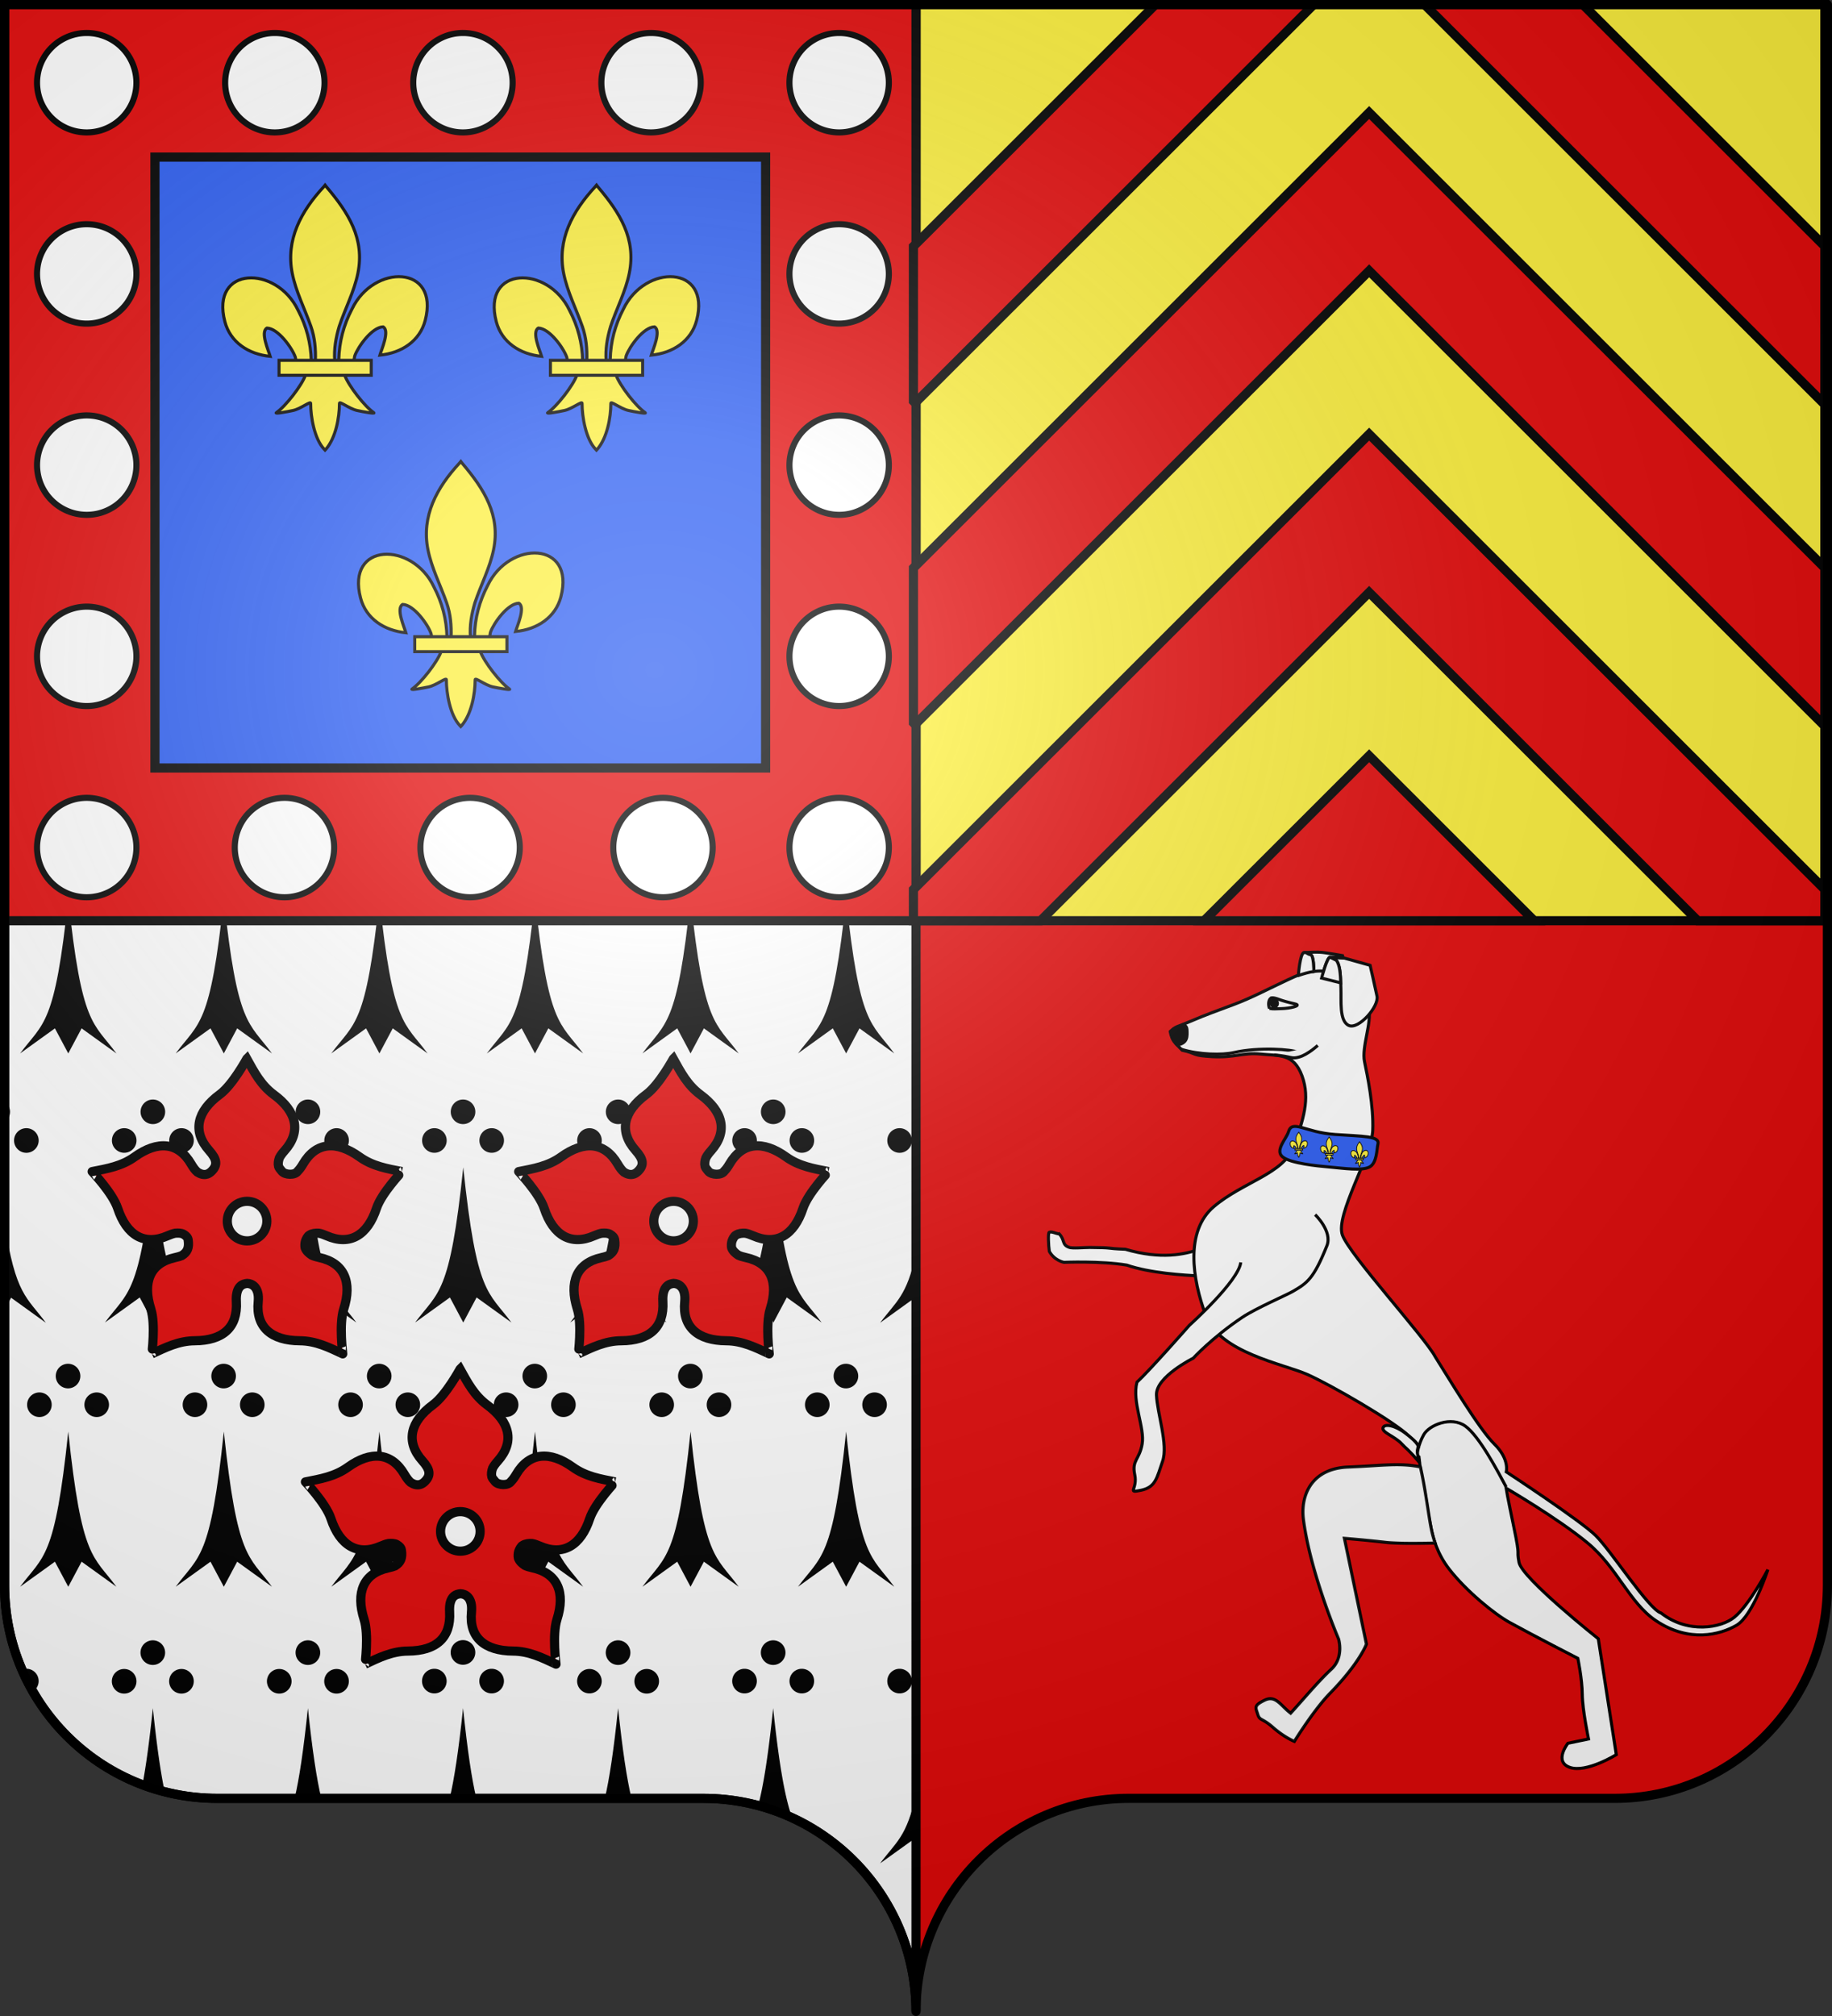
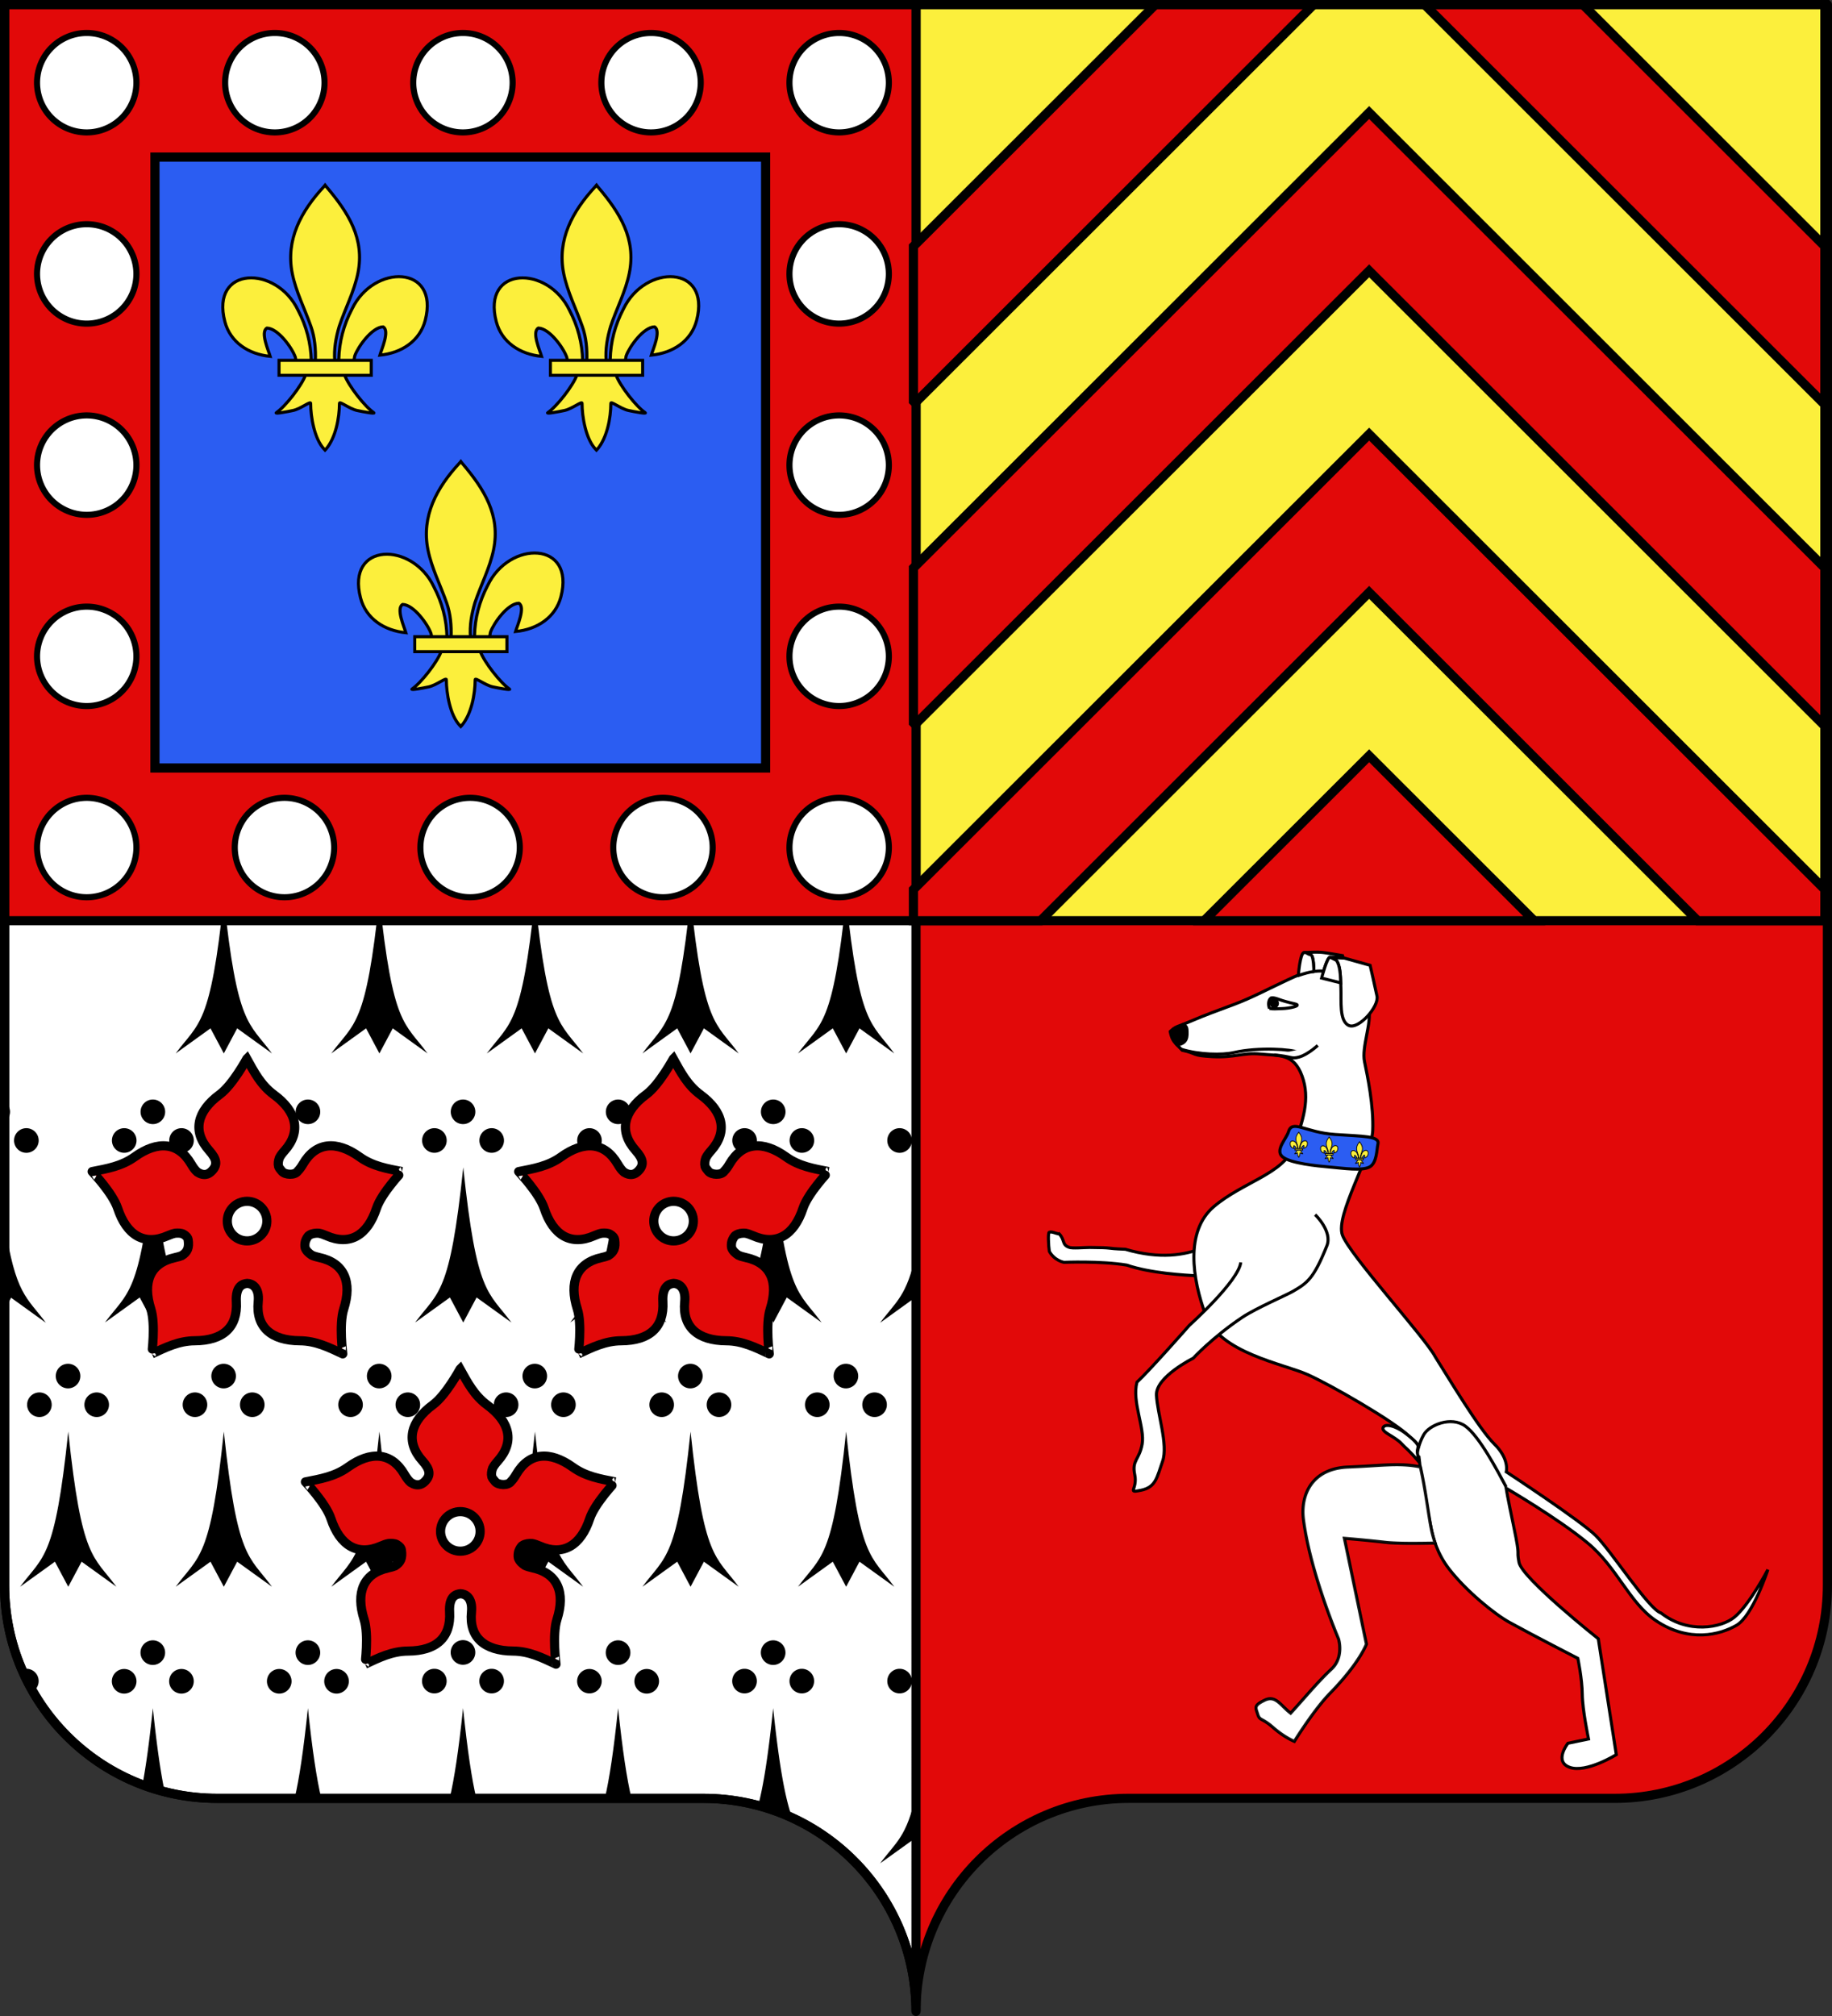
<svg xmlns="http://www.w3.org/2000/svg" xmlns:xlink="http://www.w3.org/1999/xlink" height="660" width="600" version="1.0">
  <rect width="100%" height="100%" fill="#333333" stroke="none" />
  <defs>
    <linearGradient id="a">
      <stop style="stop-color:white;stop-opacity:.314" offset="0" />
      <stop offset=".19" style="stop-color:white;stop-opacity:.251" />
      <stop style="stop-color:#6b6b6b;stop-opacity:.125" offset=".6" />
      <stop style="stop-color:black;stop-opacity:.125" offset="1" />
    </linearGradient>
    <linearGradient id="b">
      <stop style="stop-color:white;stop-opacity:0" offset="0" />
      <stop style="stop-color:black;stop-opacity:.646" offset="1" />
    </linearGradient>
    <radialGradient xlink:href="#a" id="c" gradientUnits="userSpaceOnUse" gradientTransform="matrix(1.551 0 0 1.35 -227.894 -51.264)" cx="285.186" cy="200.448" fx="285.186" fy="200.448" r="300" />
  </defs>
  <path d="M598.5 1.5V519c0 38.504-31.21 69.75-69.656 69.75H369.656C331.21 588.75 300 619.996 300 658.5V1.5h298.5z" style="fill:#e20909;fill-opacity:1;stroke:none;stroke-width:1;stroke-miterlimit:4;stroke-dasharray:none;stroke-opacity:1" />
  <path style="fill:#fcef3c;fill-opacity:1;stroke:#000;stroke-width:3;stroke-miterlimit:4;stroke-dasharray:none;stroke-opacity:1" d="M299.16 1.429v300h298.5v-300h-298.5z" />
  <path style="fill:#fff;fill-opacity:1;stroke:#000;stroke-width:3;stroke-miterlimit:4;stroke-dasharray:none;stroke-opacity:1" d="M1.5 1.5V519c0 38.504 31.21 69.75 69.656 69.75h159.188c38.447 0 69.656 31.246 69.656 69.75V1.5H1.5z" />
  <path style="opacity:1;fill:#000;fill-opacity:1;fill-rule:nonzero;stroke:none;stroke-width:3;stroke-linecap:round;stroke-linejoin:round;stroke-miterlimit:4;stroke-dasharray:none;stroke-opacity:1" transform="matrix(-.293 0 0 .293 49.023 271.865)" d="M105 13.75c0 7.594-6.156 13.75-13.75 13.75S77.5 21.344 77.5 13.75 83.656 0 91.25 0 105 6.156 105 13.75z" />
  <path style="opacity:1;fill:#000;fill-opacity:1;fill-rule:nonzero;stroke:none;stroke-width:3;stroke-linecap:round;stroke-linejoin:round;stroke-miterlimit:4;stroke-dasharray:none;stroke-opacity:1" transform="matrix(-.293 0 0 .293 58.406 281.248)" d="M105 13.75c0 7.594-6.156 13.75-13.75 13.75S77.5 21.344 77.5 13.75 83.656 0 91.25 0 105 6.156 105 13.75z" />
  <path style="opacity:1;fill:#000;fill-opacity:1;fill-rule:nonzero;stroke:none;stroke-width:3;stroke-linecap:round;stroke-linejoin:round;stroke-miterlimit:4;stroke-dasharray:none;stroke-opacity:1" transform="matrix(-.293 0 0 .293 39.64 281.248)" d="M105 13.75c0 7.594-6.156 13.75-13.75 13.75S77.5 21.344 77.5 13.75 83.656 0 91.25 0 105 6.156 105 13.75z" />
-   <path style="fill:#000;fill-opacity:1;fill-rule:nonzero;stroke:none;stroke-width:3;stroke-linecap:round;stroke-linejoin:round;stroke-miterlimit:4;stroke-opacity:1" d="M356.73 236.74c14.981 143.292 27.786 138.345 53.822 173.357l-38.91-28-14.911 28-14.91-28-38.912 28c25.872-35.074 38.841-30.065 53.822-173.357z" transform="matrix(-.293 0 0 .293 126.878 224.712)" />
  <path d="M105 13.75c0 7.594-6.156 13.75-13.75 13.75S77.5 21.344 77.5 13.75 83.656 0 91.25 0 105 6.156 105 13.75z" transform="matrix(-.293 0 0 .293 99.976 271.865)" style="opacity:1;fill:#000;fill-opacity:1;fill-rule:nonzero;stroke:none;stroke-width:3;stroke-linecap:round;stroke-linejoin:round;stroke-miterlimit:4;stroke-dasharray:none;stroke-opacity:1" />
  <path d="M105 13.75c0 7.594-6.156 13.75-13.75 13.75S77.5 21.344 77.5 13.75 83.656 0 91.25 0 105 6.156 105 13.75z" transform="matrix(-.293 0 0 .293 109.359 281.248)" style="opacity:1;fill:#000;fill-opacity:1;fill-rule:nonzero;stroke:none;stroke-width:3;stroke-linecap:round;stroke-linejoin:round;stroke-miterlimit:4;stroke-dasharray:none;stroke-opacity:1" />
  <path d="M105 13.75c0 7.594-6.156 13.75-13.75 13.75S77.5 21.344 77.5 13.75 83.656 0 91.25 0 105 6.156 105 13.75z" transform="matrix(-.293 0 0 .293 90.593 281.248)" style="opacity:1;fill:#000;fill-opacity:1;fill-rule:nonzero;stroke:none;stroke-width:3;stroke-linecap:round;stroke-linejoin:round;stroke-miterlimit:4;stroke-dasharray:none;stroke-opacity:1" />
  <path d="M356.73 236.74c14.981 143.292 27.786 138.345 53.822 173.357l-38.91-28-14.911 28-14.91-28-38.912 28c25.872-35.074 38.841-30.065 53.822-173.357z" style="fill:#000;fill-opacity:1;fill-rule:nonzero;stroke:none;stroke-width:3;stroke-linecap:round;stroke-linejoin:round;stroke-miterlimit:4;stroke-opacity:1" transform="matrix(-.293 0 0 .293 177.83 224.712)" />
  <path style="opacity:1;fill:#000;fill-opacity:1;fill-rule:nonzero;stroke:none;stroke-width:3;stroke-linecap:round;stroke-linejoin:round;stroke-miterlimit:4;stroke-dasharray:none;stroke-opacity:1" transform="matrix(-.293 0 0 .293 150.928 271.865)" d="M105 13.75c0 7.594-6.156 13.75-13.75 13.75S77.5 21.344 77.5 13.75 83.656 0 91.25 0 105 6.156 105 13.75z" />
  <path style="opacity:1;fill:#000;fill-opacity:1;fill-rule:nonzero;stroke:none;stroke-width:3;stroke-linecap:round;stroke-linejoin:round;stroke-miterlimit:4;stroke-dasharray:none;stroke-opacity:1" transform="matrix(-.293 0 0 .293 160.31 281.248)" d="M105 13.75c0 7.594-6.156 13.75-13.75 13.75S77.5 21.344 77.5 13.75 83.656 0 91.25 0 105 6.156 105 13.75z" />
  <path style="opacity:1;fill:#000;fill-opacity:1;fill-rule:nonzero;stroke:none;stroke-width:3;stroke-linecap:round;stroke-linejoin:round;stroke-miterlimit:4;stroke-dasharray:none;stroke-opacity:1" transform="matrix(-.293 0 0 .293 141.545 281.248)" d="M105 13.75c0 7.594-6.156 13.75-13.75 13.75S77.5 21.344 77.5 13.75 83.656 0 91.25 0 105 6.156 105 13.75z" />
  <path style="fill:#000;fill-opacity:1;fill-rule:nonzero;stroke:none;stroke-width:3;stroke-linecap:round;stroke-linejoin:round;stroke-miterlimit:4;stroke-opacity:1" d="M356.73 236.74c14.981 143.292 27.786 138.345 53.822 173.357l-38.91-28-14.911 28-14.91-28-38.912 28c25.872-35.074 38.841-30.065 53.822-173.357z" transform="matrix(-.293 0 0 .293 228.782 224.712)" />
  <path d="M105 13.75c0 7.594-6.156 13.75-13.75 13.75S77.5 21.344 77.5 13.75 83.656 0 91.25 0 105 6.156 105 13.75z" transform="matrix(-.293 0 0 .293 201.88 271.865)" style="opacity:1;fill:#000;fill-opacity:1;fill-rule:nonzero;stroke:none;stroke-width:3;stroke-linecap:round;stroke-linejoin:round;stroke-miterlimit:4;stroke-dasharray:none;stroke-opacity:1" />
  <path d="M105 13.75c0 7.594-6.156 13.75-13.75 13.75S77.5 21.344 77.5 13.75 83.656 0 91.25 0 105 6.156 105 13.75z" transform="matrix(-.293 0 0 .293 211.263 281.248)" style="opacity:1;fill:#000;fill-opacity:1;fill-rule:nonzero;stroke:none;stroke-width:3;stroke-linecap:round;stroke-linejoin:round;stroke-miterlimit:4;stroke-dasharray:none;stroke-opacity:1" />
  <path d="M105 13.75c0 7.594-6.156 13.75-13.75 13.75S77.5 21.344 77.5 13.75 83.656 0 91.25 0 105 6.156 105 13.75z" transform="matrix(-.293 0 0 .293 192.497 281.248)" style="opacity:1;fill:#000;fill-opacity:1;fill-rule:nonzero;stroke:none;stroke-width:3;stroke-linecap:round;stroke-linejoin:round;stroke-miterlimit:4;stroke-dasharray:none;stroke-opacity:1" />
  <path d="M356.73 236.74c14.981 143.292 27.786 138.345 53.822 173.357l-38.91-28-14.911 28-14.91-28-38.912 28c25.872-35.074 38.841-30.065 53.822-173.357z" style="fill:#000;fill-opacity:1;fill-rule:nonzero;stroke:none;stroke-width:3;stroke-linecap:round;stroke-linejoin:round;stroke-miterlimit:4;stroke-opacity:1" transform="matrix(-.293 0 0 .293 279.735 224.712)" />
  <path style="opacity:1;fill:#000;fill-opacity:1;fill-rule:nonzero;stroke:none;stroke-width:3;stroke-linecap:round;stroke-linejoin:round;stroke-miterlimit:4;stroke-dasharray:none;stroke-opacity:1" transform="matrix(-.293 0 0 .293 252.833 271.865)" d="M105 13.75c0 7.594-6.156 13.75-13.75 13.75S77.5 21.344 77.5 13.75 83.656 0 91.25 0 105 6.156 105 13.75z" />
  <path style="opacity:1;fill:#000;fill-opacity:1;fill-rule:nonzero;stroke:none;stroke-width:3;stroke-linecap:round;stroke-linejoin:round;stroke-miterlimit:4;stroke-dasharray:none;stroke-opacity:1" transform="matrix(-.293 0 0 .293 262.216 281.248)" d="M105 13.75c0 7.594-6.156 13.75-13.75 13.75S77.5 21.344 77.5 13.75 83.656 0 91.25 0 105 6.156 105 13.75z" />
  <path style="opacity:1;fill:#000;fill-opacity:1;fill-rule:nonzero;stroke:none;stroke-width:3;stroke-linecap:round;stroke-linejoin:round;stroke-miterlimit:4;stroke-dasharray:none;stroke-opacity:1" transform="matrix(-.293 0 0 .293 243.45 281.248)" d="M105 13.75c0 7.594-6.156 13.75-13.75 13.75S77.5 21.344 77.5 13.75 83.656 0 91.25 0 105 6.156 105 13.75z" />
  <path style="fill:#000;fill-opacity:1;fill-rule:nonzero;stroke:none;stroke-width:3;stroke-linecap:round;stroke-linejoin:round;stroke-miterlimit:4;stroke-opacity:1" d="M356.73 236.74c14.981 143.292 27.786 138.345 53.822 173.357l-38.91-28-14.911 28-14.91-28-38.912 28c25.872-35.074 38.841-30.065 53.822-173.357z" transform="matrix(-.293 0 0 .293 330.687 224.712)" />
  <path d="M105 13.75c0 7.594-6.156 13.75-13.75 13.75S77.5 21.344 77.5 13.75 83.656 0 91.25 0 105 6.156 105 13.75z" transform="matrix(-.293 0 0 .293 303.785 271.865)" style="opacity:1;fill:#000;fill-opacity:1;fill-rule:nonzero;stroke:none;stroke-width:3;stroke-linecap:round;stroke-linejoin:round;stroke-miterlimit:4;stroke-dasharray:none;stroke-opacity:1" />
  <path d="M105 13.75c0 7.594-6.156 13.75-13.75 13.75S77.5 21.344 77.5 13.75 83.656 0 91.25 0 105 6.156 105 13.75z" transform="matrix(-.293 0 0 .293 313.168 281.248)" style="opacity:1;fill:#000;fill-opacity:1;fill-rule:nonzero;stroke:none;stroke-width:3;stroke-linecap:round;stroke-linejoin:round;stroke-miterlimit:4;stroke-dasharray:none;stroke-opacity:1" />
  <path d="M105 13.75c0 7.594-6.156 13.75-13.75 13.75S77.5 21.344 77.5 13.75 83.656 0 91.25 0 105 6.156 105 13.75z" transform="matrix(-.293 0 0 .293 294.402 281.248)" style="opacity:1;fill:#000;fill-opacity:1;fill-rule:nonzero;stroke:none;stroke-width:3;stroke-linecap:round;stroke-linejoin:round;stroke-miterlimit:4;stroke-dasharray:none;stroke-opacity:1" />
  <path d="M356.73 236.74c14.981 143.292 27.786 138.345 53.822 173.357l-38.91-28-14.911 28-14.91-28-38.912 28c25.872-35.074 38.841-30.065 53.822-173.357z" style="fill:#000;fill-opacity:1;fill-rule:nonzero;stroke:none;stroke-width:3;stroke-linecap:round;stroke-linejoin:round;stroke-miterlimit:4;stroke-opacity:1" transform="matrix(-.293 0 0 .293 381.64 224.712)" />
  <path style="fill:#e20909;fill-opacity:1;stroke:#000;stroke-width:3;stroke-miterlimit:4;stroke-dasharray:none;stroke-opacity:1" d="M1.5 1.429v300H300v-300H1.5z" />
  <path style="fill:#2b5df2;fill-opacity:1;stroke:#000;stroke-width:3;stroke-miterlimit:4;stroke-opacity:1" d="M50.75 51.429h200v200h-200v-200z" />
  <path style="fill:#fff;fill-opacity:1;stroke:#000;stroke-width:2;stroke-miterlimit:4;stroke-dasharray:none;stroke-opacity:1" d="M-134.687 100.488a16.275 16.275 0 1 1-32.55 0 16.275 16.275 0 1 1 32.55 0z" transform="translate(179.365 -73.413)" />
  <path transform="translate(240.972 -73.413)" d="M-134.687 100.488a16.275 16.275 0 1 1-32.55 0 16.275 16.275 0 1 1 32.55 0z" style="fill:#fff;fill-opacity:1;stroke:#000;stroke-width:2;stroke-miterlimit:4;stroke-dasharray:none;stroke-opacity:1" />
  <path style="fill:#fff;fill-opacity:1;stroke:#000;stroke-width:2;stroke-miterlimit:4;stroke-dasharray:none;stroke-opacity:1" d="M-134.687 100.488a16.275 16.275 0 1 1-32.55 0 16.275 16.275 0 1 1 32.55 0z" transform="translate(302.58 -73.413)" />
  <path style="fill:#fff;fill-opacity:1;stroke:#000;stroke-width:2;stroke-miterlimit:4;stroke-dasharray:none;stroke-opacity:1" d="M-134.687 100.488a16.275 16.275 0 1 1-32.55 0 16.275 16.275 0 1 1 32.55 0z" transform="translate(364.187 -73.413)" />
  <path transform="translate(425.794 -73.413)" d="M-134.687 100.488a16.275 16.275 0 1 1-32.55 0 16.275 16.275 0 1 1 32.55 0z" style="fill:#fff;fill-opacity:1;stroke:#000;stroke-width:2;stroke-miterlimit:4;stroke-dasharray:none;stroke-opacity:1" />
  <path transform="translate(179.365 176.984)" d="M-134.687 100.488a16.275 16.275 0 1 1-32.55 0 16.275 16.275 0 1 1 32.55 0z" style="fill:#fff;fill-opacity:1;stroke:#000;stroke-width:2;stroke-miterlimit:4;stroke-dasharray:none;stroke-opacity:1" />
  <path style="fill:#fff;fill-opacity:1;stroke:#000;stroke-width:2;stroke-miterlimit:4;stroke-dasharray:none;stroke-opacity:1" d="M-134.687 100.488a16.275 16.275 0 1 1-32.55 0 16.275 16.275 0 1 1 32.55 0z" transform="translate(244.127 176.984)" />
  <path transform="translate(304.92 176.984)" d="M-134.687 100.488a16.275 16.275 0 1 1-32.55 0 16.275 16.275 0 1 1 32.55 0z" style="fill:#fff;fill-opacity:1;stroke:#000;stroke-width:2;stroke-miterlimit:4;stroke-dasharray:none;stroke-opacity:1" />
  <path style="fill:#fff;fill-opacity:1;stroke:#000;stroke-width:2;stroke-miterlimit:4;stroke-dasharray:none;stroke-opacity:1" d="M-134.687 100.488a16.275 16.275 0 1 1-32.55 0 16.275 16.275 0 1 1 32.55 0z" transform="translate(368.095 176.984)" />
  <path style="fill:#fff;fill-opacity:1;stroke:#000;stroke-width:2;stroke-miterlimit:4;stroke-dasharray:none;stroke-opacity:1" d="M-134.687 100.488a16.275 16.275 0 1 1-32.55 0 16.275 16.275 0 1 1 32.55 0z" transform="translate(425.794 176.984)" />
  <path transform="translate(179.365 114.385)" d="M-134.687 100.488a16.275 16.275 0 1 1-32.55 0 16.275 16.275 0 1 1 32.55 0z" style="fill:#fff;fill-opacity:1;stroke:#000;stroke-width:2;stroke-miterlimit:4;stroke-dasharray:none;stroke-opacity:1" />
  <path style="fill:#fff;fill-opacity:1;stroke:#000;stroke-width:2;stroke-miterlimit:4;stroke-dasharray:none;stroke-opacity:1" d="M-134.687 100.488a16.275 16.275 0 1 1-32.55 0 16.275 16.275 0 1 1 32.55 0z" transform="translate(179.365 51.786)" />
  <path transform="translate(179.365 -10.813)" d="M-134.687 100.488a16.275 16.275 0 1 1-32.55 0 16.275 16.275 0 1 1 32.55 0z" style="fill:#fff;fill-opacity:1;stroke:#000;stroke-width:2;stroke-miterlimit:4;stroke-dasharray:none;stroke-opacity:1" />
  <path style="fill:#fff;fill-opacity:1;stroke:#000;stroke-width:2;stroke-miterlimit:4;stroke-dasharray:none;stroke-opacity:1" d="M-134.687 100.488a16.275 16.275 0 1 1-32.55 0 16.275 16.275 0 1 1 32.55 0z" transform="translate(425.794 -10.813)" />
  <path transform="translate(425.794 51.786)" d="M-134.687 100.488a16.275 16.275 0 1 1-32.55 0 16.275 16.275 0 1 1 32.55 0z" style="fill:#fff;fill-opacity:1;stroke:#000;stroke-width:2;stroke-miterlimit:4;stroke-dasharray:none;stroke-opacity:1" />
  <path style="fill:#fff;fill-opacity:1;stroke:#000;stroke-width:2;stroke-miterlimit:4;stroke-dasharray:none;stroke-opacity:1" d="M-134.687 100.488a16.275 16.275 0 1 1-32.55 0 16.275 16.275 0 1 1 32.55 0z" transform="translate(425.794 114.385)" />
  <g style="stroke:#000;stroke-width:10.559;stroke-miterlimit:4;stroke-dasharray:none;stroke-opacity:1">
    <path d="M407.03 608.7c1.424-61.957 16.75-119.54 45.289-174.11 74.714-157.185 302.92-153.431 252.615 38.812-18.537 70.84-81.509 112.474-156.319 119.615 5.4-18.665 35.1-84.652 11.125-97.562-38.339 1.449-85.945 67.706-97.393 99.301-1.653 4.536-1.19 9.778-3.036 14.24" style="opacity:1;fill:#fcef3c;fill-opacity:1;fill-rule:evenodd;stroke:#000;stroke-width:10.559;stroke-linecap:butt;stroke-linejoin:miter;stroke-miterlimit:4;stroke-dasharray:none;stroke-opacity:1;display:inline" transform="matrix(.095 0 0 .095 72.291 59.933)" />
    <g style="opacity:1;stroke:#000;stroke-width:10.559;stroke-miterlimit:4;stroke-dasharray:none;stroke-opacity:1;display:inline">
      <g style="fill:#fcef3c;fill-opacity:1;stroke:#000;stroke-width:10.559;stroke-miterlimit:4;stroke-dasharray:none;stroke-opacity:1">
        <path d="M350.523 657.372c-1.425-61.956-16.751-119.54-45.29-174.108-74.714-157.186-302.92-153.432-252.615 38.81 18.537 70.84 81.509 112.475 156.319 119.616-5.4-18.665-35.1-84.652-11.124-97.562 38.338 1.449 85.944 67.705 97.392 99.301 1.653 4.536 1.19 9.778 3.036 14.24" style="fill:#fcef3c;fill-opacity:1;fill-rule:evenodd;stroke:#000;stroke-width:10.559;stroke-linecap:butt;stroke-linejoin:miter;stroke-miterlimit:4;stroke-dasharray:none;stroke-opacity:1" transform="matrix(.095 0 0 .095 68.646 55.707)" />
        <path d="M393.626 57.12c-78.714 84.85-131.565 182.962-108.781 298.031 12.57 63.484 43.041 122.28 64.53 183.438 13.437 38.37 16.873 78.452 15.282 118.781h66.781c-3.196-40.626 3.807-79.998 15.282-118.781 20.474-61.538 51.625-119.906 64.53-183.438 24.129-118.779-32.506-208.36-108.437-297.656l-4.64-5.918-4.547 5.543z" style="fill:#fcef3c;fill-opacity:1;fill-rule:nonzero;stroke:#000;stroke-width:10.559;stroke-linecap:butt;stroke-linejoin:miter;stroke-miterlimit:4;stroke-dasharray:none;stroke-opacity:1" transform="matrix(.095 0 0 .095 68.646 55.707)" />
        <path d="M331.345 704.401c-13.962 39.13-70.889 110.792-101.125 131.22-7.843 5.297 37.486-3.052 57.78-7.5 26.62-5.835 61.218-34.198 60.407-24.188-.075 45.838 12.811 122.324 46.406 157.468l3.182 3.388 3.287-3.388c33.578-39.17 46.238-108.042 46.406-157.468-.81-10.01 33.788 18.353 60.407 24.187 20.295 4.449 65.623 12.798 57.78 7.5-30.236-20.427-87.131-92.089-101.093-131.219H331.345z" style="fill:#fcef3c;fill-opacity:1;fill-rule:evenodd;stroke:#000;stroke-width:10.559;stroke-linecap:butt;stroke-linejoin:miter;stroke-miterlimit:4;stroke-dasharray:none;stroke-opacity:1" transform="matrix(.095 0 0 .095 68.646 55.707)" />
        <path style="fill:#fcef3c;fill-opacity:1;stroke:#000;stroke-width:10.559;stroke-miterlimit:4;stroke-dasharray:none;stroke-opacity:1" d="M239.352 655.379H557.24v51.503H239.352z" transform="matrix(.095 0 0 .095 68.646 55.707)" />
      </g>
    </g>
  </g>
  <g style="stroke:#000;stroke-width:10.559;stroke-miterlimit:4;stroke-dasharray:none;stroke-opacity:1">
    <path style="opacity:1;fill:#fcef3c;fill-opacity:1;fill-rule:evenodd;stroke:#000;stroke-width:10.559;stroke-linecap:butt;stroke-linejoin:miter;stroke-miterlimit:4;stroke-dasharray:none;stroke-opacity:1;display:inline" d="M407.03 608.7c1.424-61.957 16.75-119.54 45.289-174.11 74.714-157.185 302.92-153.431 252.615 38.812-18.537 70.84-81.509 112.474-156.319 119.615 5.4-18.665 35.1-84.652 11.125-97.562-38.339 1.449-85.945 67.706-97.393 99.301-1.653 4.536-1.19 9.778-3.036 14.24" transform="matrix(.095 0 0 .095 161.18 59.933)" />
    <g style="opacity:1;stroke:#000;stroke-width:10.559;stroke-miterlimit:4;stroke-dasharray:none;stroke-opacity:1;display:inline">
      <g style="fill:#fcef3c;fill-opacity:1;stroke:#000;stroke-width:10.559;stroke-miterlimit:4;stroke-dasharray:none;stroke-opacity:1">
        <path style="fill:#fcef3c;fill-opacity:1;fill-rule:evenodd;stroke:#000;stroke-width:10.559;stroke-linecap:butt;stroke-linejoin:miter;stroke-miterlimit:4;stroke-dasharray:none;stroke-opacity:1" d="M350.523 657.372c-1.425-61.956-16.751-119.54-45.29-174.108-74.714-157.186-302.92-153.432-252.615 38.81 18.537 70.84 81.509 112.475 156.319 119.616-5.4-18.665-35.1-84.652-11.124-97.562 38.338 1.449 85.944 67.705 97.392 99.301 1.653 4.536 1.19 9.778 3.036 14.24" transform="matrix(.095 0 0 .095 157.534 55.707)" />
        <path style="fill:#fcef3c;fill-opacity:1;fill-rule:nonzero;stroke:#000;stroke-width:10.559;stroke-linecap:butt;stroke-linejoin:miter;stroke-miterlimit:4;stroke-dasharray:none;stroke-opacity:1" d="M393.626 57.12c-78.714 84.85-131.565 182.962-108.781 298.031 12.57 63.484 43.041 122.28 64.53 183.438 13.437 38.37 16.873 78.452 15.282 118.781h66.781c-3.196-40.626 3.807-79.998 15.282-118.781 20.474-61.538 51.625-119.906 64.53-183.438 24.129-118.779-32.506-208.36-108.437-297.656l-4.64-5.918-4.547 5.543z" transform="matrix(.095 0 0 .095 157.534 55.707)" />
        <path style="fill:#fcef3c;fill-opacity:1;fill-rule:evenodd;stroke:#000;stroke-width:10.559;stroke-linecap:butt;stroke-linejoin:miter;stroke-miterlimit:4;stroke-dasharray:none;stroke-opacity:1" d="M331.345 704.401c-13.962 39.13-70.889 110.792-101.125 131.22-7.843 5.297 37.486-3.052 57.78-7.5 26.62-5.835 61.218-34.198 60.407-24.188-.075 45.838 12.811 122.324 46.406 157.468l3.182 3.388 3.287-3.388c33.578-39.17 46.238-108.042 46.406-157.468-.81-10.01 33.788 18.353 60.407 24.187 20.295 4.449 65.623 12.798 57.78 7.5-30.236-20.427-87.131-92.089-101.093-131.219H331.345z" transform="matrix(.095 0 0 .095 157.534 55.707)" />
        <path style="fill:#fcef3c;fill-opacity:1;stroke:#000;stroke-width:10.559;stroke-miterlimit:4;stroke-dasharray:none;stroke-opacity:1" d="M239.352 655.379H557.24v51.503H239.352z" transform="matrix(.095 0 0 .095 157.534 55.707)" />
      </g>
    </g>
  </g>
  <g style="stroke:#000;stroke-width:10.559;stroke-miterlimit:4;stroke-dasharray:none;stroke-opacity:1">
    <path d="M407.03 608.7c1.424-61.957 16.75-119.54 45.289-174.11 74.714-157.185 302.92-153.431 252.615 38.812-18.537 70.84-81.509 112.474-156.319 119.615 5.4-18.665 35.1-84.652 11.125-97.562-38.339 1.449-85.945 67.706-97.393 99.301-1.653 4.536-1.19 9.778-3.036 14.24" style="opacity:1;fill:#fcef3c;fill-opacity:1;fill-rule:evenodd;stroke:#000;stroke-width:10.559;stroke-linecap:butt;stroke-linejoin:miter;stroke-miterlimit:4;stroke-dasharray:none;stroke-opacity:1;display:inline" transform="matrix(.095 0 0 .095 116.736 150.409)" />
    <g style="opacity:1;stroke:#000;stroke-width:10.559;stroke-miterlimit:4;stroke-dasharray:none;stroke-opacity:1;display:inline">
      <g style="fill:#fcef3c;fill-opacity:1;stroke:#000;stroke-width:10.559;stroke-miterlimit:4;stroke-dasharray:none;stroke-opacity:1">
        <path d="M350.523 657.372c-1.425-61.956-16.751-119.54-45.29-174.108-74.714-157.186-302.92-153.432-252.615 38.81 18.537 70.84 81.509 112.475 156.319 119.616-5.4-18.665-35.1-84.652-11.124-97.562 38.338 1.449 85.944 67.705 97.392 99.301 1.653 4.536 1.19 9.778 3.036 14.24" style="fill:#fcef3c;fill-opacity:1;fill-rule:evenodd;stroke:#000;stroke-width:10.559;stroke-linecap:butt;stroke-linejoin:miter;stroke-miterlimit:4;stroke-dasharray:none;stroke-opacity:1" transform="matrix(.095 0 0 .095 113.09 146.183)" />
        <path d="M393.626 57.12c-78.714 84.85-131.565 182.962-108.781 298.031 12.57 63.484 43.041 122.28 64.53 183.438 13.437 38.37 16.873 78.452 15.282 118.781h66.781c-3.196-40.626 3.807-79.998 15.282-118.781 20.474-61.538 51.625-119.906 64.53-183.438 24.129-118.779-32.506-208.36-108.437-297.656l-4.64-5.918-4.547 5.543z" style="fill:#fcef3c;fill-opacity:1;fill-rule:nonzero;stroke:#000;stroke-width:10.559;stroke-linecap:butt;stroke-linejoin:miter;stroke-miterlimit:4;stroke-dasharray:none;stroke-opacity:1" transform="matrix(.095 0 0 .095 113.09 146.183)" />
        <path d="M331.345 704.401c-13.962 39.13-70.889 110.792-101.125 131.22-7.843 5.297 37.486-3.052 57.78-7.5 26.62-5.835 61.218-34.198 60.407-24.188-.075 45.838 12.811 122.324 46.406 157.468l3.182 3.388 3.287-3.388c33.578-39.17 46.238-108.042 46.406-157.468-.81-10.01 33.788 18.353 60.407 24.187 20.295 4.449 65.623 12.798 57.78 7.5-30.236-20.427-87.131-92.089-101.093-131.219H331.345z" style="fill:#fcef3c;fill-opacity:1;fill-rule:evenodd;stroke:#000;stroke-width:10.559;stroke-linecap:butt;stroke-linejoin:miter;stroke-miterlimit:4;stroke-dasharray:none;stroke-opacity:1" transform="matrix(.095 0 0 .095 113.09 146.183)" />
        <path style="fill:#fcef3c;fill-opacity:1;stroke:#000;stroke-width:10.559;stroke-miterlimit:4;stroke-dasharray:none;stroke-opacity:1" d="M239.352 655.379H557.24v51.503H239.352z" transform="matrix(.095 0 0 .095 113.09 146.183)" />
      </g>
    </g>
  </g>
  <path style="opacity:1;fill:#000;fill-opacity:1;fill-rule:nonzero;stroke:none;stroke-width:3;stroke-linecap:round;stroke-linejoin:round;stroke-miterlimit:4;stroke-dasharray:none;stroke-opacity:1" transform="matrix(-.293 0 0 .293 49.023 446.468)" d="M105 13.75c0 7.594-6.156 13.75-13.75 13.75S77.5 21.344 77.5 13.75 83.656 0 91.25 0 105 6.156 105 13.75z" />
  <path style="opacity:1;fill:#000;fill-opacity:1;fill-rule:nonzero;stroke:none;stroke-width:3;stroke-linecap:round;stroke-linejoin:round;stroke-miterlimit:4;stroke-dasharray:none;stroke-opacity:1" transform="matrix(-.293 0 0 .293 58.406 455.851)" d="M105 13.75c0 7.594-6.156 13.75-13.75 13.75S77.5 21.344 77.5 13.75 83.656 0 91.25 0 105 6.156 105 13.75z" />
  <path style="opacity:1;fill:#000;fill-opacity:1;fill-rule:nonzero;stroke:none;stroke-width:3;stroke-linecap:round;stroke-linejoin:round;stroke-miterlimit:4;stroke-dasharray:none;stroke-opacity:1" transform="matrix(-.293 0 0 .293 39.64 455.851)" d="M105 13.75c0 7.594-6.156 13.75-13.75 13.75S77.5 21.344 77.5 13.75 83.656 0 91.25 0 105 6.156 105 13.75z" />
  <path style="fill:#000;fill-opacity:1;fill-rule:nonzero;stroke:none;stroke-width:3;stroke-linecap:round;stroke-linejoin:round;stroke-miterlimit:4;stroke-opacity:1" d="M356.73 236.74c14.981 143.292 27.786 138.345 53.822 173.357l-38.91-28-14.911 28-14.91-28-38.912 28c25.872-35.074 38.841-30.065 53.822-173.357z" transform="matrix(-.293 0 0 .293 126.878 399.315)" />
  <path d="M105 13.75c0 7.594-6.156 13.75-13.75 13.75S77.5 21.344 77.5 13.75 83.656 0 91.25 0 105 6.156 105 13.75z" transform="matrix(-.293 0 0 .293 99.976 446.468)" style="opacity:1;fill:#000;fill-opacity:1;fill-rule:nonzero;stroke:none;stroke-width:3;stroke-linecap:round;stroke-linejoin:round;stroke-miterlimit:4;stroke-dasharray:none;stroke-opacity:1" />
  <path d="M105 13.75c0 7.594-6.156 13.75-13.75 13.75S77.5 21.344 77.5 13.75 83.656 0 91.25 0 105 6.156 105 13.75z" transform="matrix(-.293 0 0 .293 109.359 455.851)" style="opacity:1;fill:#000;fill-opacity:1;fill-rule:nonzero;stroke:none;stroke-width:3;stroke-linecap:round;stroke-linejoin:round;stroke-miterlimit:4;stroke-dasharray:none;stroke-opacity:1" />
  <path d="M105 13.75c0 7.594-6.156 13.75-13.75 13.75S77.5 21.344 77.5 13.75 83.656 0 91.25 0 105 6.156 105 13.75z" transform="matrix(-.293 0 0 .293 90.593 455.851)" style="opacity:1;fill:#000;fill-opacity:1;fill-rule:nonzero;stroke:none;stroke-width:3;stroke-linecap:round;stroke-linejoin:round;stroke-miterlimit:4;stroke-dasharray:none;stroke-opacity:1" />
  <path d="M356.73 236.74c14.981 143.292 27.786 138.345 53.822 173.357l-38.91-28-14.911 28-14.91-28-38.912 28c25.872-35.074 38.841-30.065 53.822-173.357z" style="fill:#000;fill-opacity:1;fill-rule:nonzero;stroke:none;stroke-width:3;stroke-linecap:round;stroke-linejoin:round;stroke-miterlimit:4;stroke-opacity:1" transform="matrix(-.293 0 0 .293 177.83 399.315)" />
  <path style="opacity:1;fill:#000;fill-opacity:1;fill-rule:nonzero;stroke:none;stroke-width:3;stroke-linecap:round;stroke-linejoin:round;stroke-miterlimit:4;stroke-dasharray:none;stroke-opacity:1" transform="matrix(-.293 0 0 .293 150.928 446.468)" d="M105 13.75c0 7.594-6.156 13.75-13.75 13.75S77.5 21.344 77.5 13.75 83.656 0 91.25 0 105 6.156 105 13.75z" />
  <path style="opacity:1;fill:#000;fill-opacity:1;fill-rule:nonzero;stroke:none;stroke-width:3;stroke-linecap:round;stroke-linejoin:round;stroke-miterlimit:4;stroke-dasharray:none;stroke-opacity:1" transform="matrix(-.293 0 0 .293 160.31 455.851)" d="M105 13.75c0 7.594-6.156 13.75-13.75 13.75S77.5 21.344 77.5 13.75 83.656 0 91.25 0 105 6.156 105 13.75z" />
  <path style="opacity:1;fill:#000;fill-opacity:1;fill-rule:nonzero;stroke:none;stroke-width:3;stroke-linecap:round;stroke-linejoin:round;stroke-miterlimit:4;stroke-dasharray:none;stroke-opacity:1" transform="matrix(-.293 0 0 .293 141.545 455.851)" d="M105 13.75c0 7.594-6.156 13.75-13.75 13.75S77.5 21.344 77.5 13.75 83.656 0 91.25 0 105 6.156 105 13.75z" />
  <path style="fill:#000;fill-opacity:1;fill-rule:nonzero;stroke:none;stroke-width:3;stroke-linecap:round;stroke-linejoin:round;stroke-miterlimit:4;stroke-opacity:1" d="M356.73 236.74c14.981 143.292 27.786 138.345 53.822 173.357l-38.91-28-14.911 28-14.91-28-38.912 28c25.872-35.074 38.841-30.065 53.822-173.357z" transform="matrix(-.293 0 0 .293 228.782 399.315)" />
  <path d="M105 13.75c0 7.594-6.156 13.75-13.75 13.75S77.5 21.344 77.5 13.75 83.656 0 91.25 0 105 6.156 105 13.75z" transform="matrix(-.293 0 0 .293 201.88 446.468)" style="opacity:1;fill:#000;fill-opacity:1;fill-rule:nonzero;stroke:none;stroke-width:3;stroke-linecap:round;stroke-linejoin:round;stroke-miterlimit:4;stroke-dasharray:none;stroke-opacity:1" />
  <path d="M105 13.75c0 7.594-6.156 13.75-13.75 13.75S77.5 21.344 77.5 13.75 83.656 0 91.25 0 105 6.156 105 13.75z" transform="matrix(-.293 0 0 .293 211.263 455.851)" style="opacity:1;fill:#000;fill-opacity:1;fill-rule:nonzero;stroke:none;stroke-width:3;stroke-linecap:round;stroke-linejoin:round;stroke-miterlimit:4;stroke-dasharray:none;stroke-opacity:1" />
  <path d="M105 13.75c0 7.594-6.156 13.75-13.75 13.75S77.5 21.344 77.5 13.75 83.656 0 91.25 0 105 6.156 105 13.75z" transform="matrix(-.293 0 0 .293 192.497 455.851)" style="opacity:1;fill:#000;fill-opacity:1;fill-rule:nonzero;stroke:none;stroke-width:3;stroke-linecap:round;stroke-linejoin:round;stroke-miterlimit:4;stroke-dasharray:none;stroke-opacity:1" />
  <path d="M356.73 236.74c14.981 143.292 27.786 138.345 53.822 173.357l-38.91-28-14.911 28-14.91-28-38.912 28c25.872-35.074 38.841-30.065 53.822-173.357z" style="fill:#000;fill-opacity:1;fill-rule:nonzero;stroke:none;stroke-width:3;stroke-linecap:round;stroke-linejoin:round;stroke-miterlimit:4;stroke-opacity:1" transform="matrix(-.293 0 0 .293 279.735 399.315)" />
  <path style="opacity:1;fill:#000;fill-opacity:1;fill-rule:nonzero;stroke:none;stroke-width:3;stroke-linecap:round;stroke-linejoin:round;stroke-miterlimit:4;stroke-dasharray:none;stroke-opacity:1" transform="matrix(-.293 0 0 .293 252.833 446.468)" d="M105 13.75c0 7.594-6.156 13.75-13.75 13.75S77.5 21.344 77.5 13.75 83.656 0 91.25 0 105 6.156 105 13.75z" />
  <path style="opacity:1;fill:#000;fill-opacity:1;fill-rule:nonzero;stroke:none;stroke-width:3;stroke-linecap:round;stroke-linejoin:round;stroke-miterlimit:4;stroke-dasharray:none;stroke-opacity:1" transform="matrix(-.293 0 0 .293 262.216 455.851)" d="M105 13.75c0 7.594-6.156 13.75-13.75 13.75S77.5 21.344 77.5 13.75 83.656 0 91.25 0 105 6.156 105 13.75z" />
  <path style="opacity:1;fill:#000;fill-opacity:1;fill-rule:nonzero;stroke:none;stroke-width:3;stroke-linecap:round;stroke-linejoin:round;stroke-miterlimit:4;stroke-dasharray:none;stroke-opacity:1" transform="matrix(-.293 0 0 .293 243.45 455.851)" d="M105 13.75c0 7.594-6.156 13.75-13.75 13.75S77.5 21.344 77.5 13.75 83.656 0 91.25 0 105 6.156 105 13.75z" />
  <path style="fill:#000;fill-opacity:1;fill-rule:nonzero;stroke:none;stroke-width:3;stroke-linecap:round;stroke-linejoin:round;stroke-miterlimit:4;stroke-opacity:1" d="M356.73 236.74c14.981 143.292 27.786 138.345 53.822 173.357l-38.91-28-14.911 28-14.91-28-38.912 28c25.872-35.074 38.841-30.065 53.822-173.357z" transform="matrix(-.293 0 0 .293 330.687 399.315)" />
  <path d="M105 13.75c0 7.594-6.156 13.75-13.75 13.75S77.5 21.344 77.5 13.75 83.656 0 91.25 0 105 6.156 105 13.75z" transform="matrix(-.293 0 0 .293 303.785 446.468)" style="opacity:1;fill:#000;fill-opacity:1;fill-rule:nonzero;stroke:none;stroke-width:3;stroke-linecap:round;stroke-linejoin:round;stroke-miterlimit:4;stroke-dasharray:none;stroke-opacity:1" />
  <path d="M105 13.75c0 7.594-6.156 13.75-13.75 13.75S77.5 21.344 77.5 13.75 83.656 0 91.25 0 105 6.156 105 13.75z" transform="matrix(-.293 0 0 .293 313.168 455.851)" style="opacity:1;fill:#000;fill-opacity:1;fill-rule:nonzero;stroke:none;stroke-width:3;stroke-linecap:round;stroke-linejoin:round;stroke-miterlimit:4;stroke-dasharray:none;stroke-opacity:1" />
  <path d="M105 13.75c0 7.594-6.156 13.75-13.75 13.75S77.5 21.344 77.5 13.75 83.656 0 91.25 0 105 6.156 105 13.75z" transform="matrix(-.293 0 0 .293 294.402 455.851)" style="opacity:1;fill:#000;fill-opacity:1;fill-rule:nonzero;stroke:none;stroke-width:3;stroke-linecap:round;stroke-linejoin:round;stroke-miterlimit:4;stroke-dasharray:none;stroke-opacity:1" />
  <path d="M356.73 236.74c14.981 143.292 27.786 138.345 53.822 173.357l-38.91-28-14.911 28-14.91-28-38.912 28c25.872-35.074 38.841-30.065 53.822-173.357z" style="fill:#000;fill-opacity:1;fill-rule:nonzero;stroke:none;stroke-width:3;stroke-linecap:round;stroke-linejoin:round;stroke-miterlimit:4;stroke-opacity:1" transform="matrix(-.293 0 0 .293 381.64 399.315)" />
  <path style="opacity:1;fill:#000;fill-opacity:1;fill-rule:nonzero;stroke:none;stroke-width:3;stroke-linecap:round;stroke-linejoin:round;stroke-miterlimit:4;stroke-dasharray:none;stroke-opacity:1" transform="matrix(-.293 0 0 .293 76.8 359.96)" d="M105 13.75c0 7.594-6.156 13.75-13.75 13.75S77.5 21.344 77.5 13.75 83.656 0 91.25 0 105 6.156 105 13.75z" />
  <path style="opacity:1;fill:#000;fill-opacity:1;fill-rule:nonzero;stroke:none;stroke-width:3;stroke-linecap:round;stroke-linejoin:round;stroke-miterlimit:4;stroke-dasharray:none;stroke-opacity:1" transform="matrix(-.293 0 0 .293 86.184 369.343)" d="M105 13.75c0 7.594-6.156 13.75-13.75 13.75S77.5 21.344 77.5 13.75 83.656 0 91.25 0 105 6.156 105 13.75z" />
  <path style="opacity:1;fill:#000;fill-opacity:1;fill-rule:nonzero;stroke:none;stroke-width:3;stroke-linecap:round;stroke-linejoin:round;stroke-miterlimit:4;stroke-dasharray:none;stroke-opacity:1" transform="matrix(-.293 0 0 .293 67.418 369.343)" d="M105 13.75c0 7.594-6.156 13.75-13.75 13.75S77.5 21.344 77.5 13.75 83.656 0 91.25 0 105 6.156 105 13.75z" />
  <path style="fill:#000;fill-opacity:1;fill-rule:nonzero;stroke:none;stroke-width:3;stroke-linecap:round;stroke-linejoin:round;stroke-miterlimit:4;stroke-opacity:1" d="M356.73 236.74c14.981 143.292 27.786 138.345 53.822 173.357l-38.91-28-14.911 28-14.91-28-38.912 28c25.872-35.074 38.841-30.065 53.822-173.357z" transform="matrix(-.293 0 0 .293 154.655 312.808)" />
  <path d="M105 13.75c0 7.594-6.156 13.75-13.75 13.75S77.5 21.344 77.5 13.75 83.656 0 91.25 0 105 6.156 105 13.75z" transform="matrix(-.293 0 0 .293 127.595 359.96)" style="opacity:1;fill:#000;fill-opacity:1;fill-rule:nonzero;stroke:none;stroke-width:3;stroke-linecap:round;stroke-linejoin:round;stroke-miterlimit:4;stroke-dasharray:none;stroke-opacity:1" />
-   <path d="M105 13.75c0 7.594-6.156 13.75-13.75 13.75S77.5 21.344 77.5 13.75 83.656 0 91.25 0 105 6.156 105 13.75z" transform="matrix(-.293 0 0 .293 136.978 369.343)" style="opacity:1;fill:#000;fill-opacity:1;fill-rule:nonzero;stroke:none;stroke-width:3;stroke-linecap:round;stroke-linejoin:round;stroke-miterlimit:4;stroke-dasharray:none;stroke-opacity:1" />
  <path d="M105 13.75c0 7.594-6.156 13.75-13.75 13.75S77.5 21.344 77.5 13.75 83.656 0 91.25 0 105 6.156 105 13.75z" transform="matrix(-.293 0 0 .293 118.212 369.343)" style="opacity:1;fill:#000;fill-opacity:1;fill-rule:nonzero;stroke:none;stroke-width:3;stroke-linecap:round;stroke-linejoin:round;stroke-miterlimit:4;stroke-dasharray:none;stroke-opacity:1" />
-   <path d="M356.73 236.74c14.981 143.292 27.786 138.345 53.822 173.357l-38.91-28-14.911 28-14.91-28-38.912 28c25.872-35.074 38.841-30.065 53.822-173.357z" style="fill:#000;fill-opacity:1;fill-rule:nonzero;stroke:none;stroke-width:3;stroke-linecap:round;stroke-linejoin:round;stroke-miterlimit:4;stroke-opacity:1" transform="matrix(-.293 0 0 .293 205.449 312.808)" />
  <path style="opacity:1;fill:#000;fill-opacity:1;fill-rule:nonzero;stroke:none;stroke-width:3;stroke-linecap:round;stroke-linejoin:round;stroke-miterlimit:4;stroke-dasharray:none;stroke-opacity:1" transform="matrix(-.293 0 0 .293 178.388 359.96)" d="M105 13.75c0 7.594-6.156 13.75-13.75 13.75S77.5 21.344 77.5 13.75 83.656 0 91.25 0 105 6.156 105 13.75z" />
  <path style="opacity:1;fill:#000;fill-opacity:1;fill-rule:nonzero;stroke:none;stroke-width:3;stroke-linecap:round;stroke-linejoin:round;stroke-miterlimit:4;stroke-dasharray:none;stroke-opacity:1" transform="matrix(-.293 0 0 .293 187.771 369.343)" d="M105 13.75c0 7.594-6.156 13.75-13.75 13.75S77.5 21.344 77.5 13.75 83.656 0 91.25 0 105 6.156 105 13.75z" />
  <path style="opacity:1;fill:#000;fill-opacity:1;fill-rule:nonzero;stroke:none;stroke-width:3;stroke-linecap:round;stroke-linejoin:round;stroke-miterlimit:4;stroke-dasharray:none;stroke-opacity:1" transform="matrix(-.293 0 0 .293 169.005 369.343)" d="M105 13.75c0 7.594-6.156 13.75-13.75 13.75S77.5 21.344 77.5 13.75 83.656 0 91.25 0 105 6.156 105 13.75z" />
  <path style="fill:#000;fill-opacity:1;fill-rule:nonzero;stroke:none;stroke-width:3;stroke-linecap:round;stroke-linejoin:round;stroke-miterlimit:4;stroke-opacity:1" d="M356.73 236.74c14.981 143.292 27.786 138.345 53.822 173.357l-38.91-28-14.911 28-14.91-28-38.912 28c25.872-35.074 38.841-30.065 53.822-173.357z" transform="matrix(-.293 0 0 .293 256.243 312.808)" />
  <path d="M105 13.75c0 7.594-6.156 13.75-13.75 13.75S77.5 21.344 77.5 13.75 83.656 0 91.25 0 105 6.156 105 13.75z" transform="matrix(-.293 0 0 .293 229.182 359.96)" style="opacity:1;fill:#000;fill-opacity:1;fill-rule:nonzero;stroke:none;stroke-width:3;stroke-linecap:round;stroke-linejoin:round;stroke-miterlimit:4;stroke-dasharray:none;stroke-opacity:1" />
  <path d="M105 13.75c0 7.594-6.156 13.75-13.75 13.75S77.5 21.344 77.5 13.75 83.656 0 91.25 0 105 6.156 105 13.75z" transform="matrix(-.293 0 0 .293 238.565 369.343)" style="opacity:1;fill:#000;fill-opacity:1;fill-rule:nonzero;stroke:none;stroke-width:3;stroke-linecap:round;stroke-linejoin:round;stroke-miterlimit:4;stroke-dasharray:none;stroke-opacity:1" />
  <path d="M105 13.75c0 7.594-6.156 13.75-13.75 13.75S77.5 21.344 77.5 13.75 83.656 0 91.25 0 105 6.156 105 13.75z" transform="matrix(-.293 0 0 .293 219.799 369.343)" style="opacity:1;fill:#000;fill-opacity:1;fill-rule:nonzero;stroke:none;stroke-width:3;stroke-linecap:round;stroke-linejoin:round;stroke-miterlimit:4;stroke-dasharray:none;stroke-opacity:1" />
  <path d="M356.73 236.74c14.981 143.292 27.786 138.345 53.822 173.357l-38.91-28-14.911 28-14.91-28-38.912 28c25.872-35.074 38.841-30.065 53.822-173.357z" style="fill:#000;fill-opacity:1;fill-rule:nonzero;stroke:none;stroke-width:3;stroke-linecap:round;stroke-linejoin:round;stroke-miterlimit:4;stroke-opacity:1" transform="matrix(-.293 0 0 .293 307.036 312.808)" />
  <path style="opacity:1;fill:#000;fill-opacity:1;fill-rule:nonzero;stroke:none;stroke-width:3;stroke-linecap:round;stroke-linejoin:round;stroke-miterlimit:4;stroke-dasharray:none;stroke-opacity:1" transform="matrix(-.293 0 0 .293 279.976 359.96)" d="M105 13.75c0 7.594-6.156 13.75-13.75 13.75S77.5 21.344 77.5 13.75 83.656 0 91.25 0 105 6.156 105 13.75z" />
  <path style="opacity:1;fill:#000;fill-opacity:1;fill-rule:nonzero;stroke:none;stroke-width:3;stroke-linecap:round;stroke-linejoin:round;stroke-miterlimit:4;stroke-dasharray:none;stroke-opacity:1" transform="matrix(-.293 0 0 .293 289.359 369.343)" d="M105 13.75c0 7.594-6.156 13.75-13.75 13.75S77.5 21.344 77.5 13.75 83.656 0 91.25 0 105 6.156 105 13.75z" />
  <path style="opacity:1;fill:#000;fill-opacity:1;fill-rule:nonzero;stroke:none;stroke-width:3;stroke-linecap:round;stroke-linejoin:round;stroke-miterlimit:4;stroke-dasharray:none;stroke-opacity:1" transform="matrix(-.293 0 0 .293 270.593 369.343)" d="M105 13.75c0 7.594-6.156 13.75-13.75 13.75S77.5 21.344 77.5 13.75 83.656 0 91.25 0 105 6.156 105 13.75z" />
  <path style="fill:#000;fill-opacity:1;fill-rule:nonzero;stroke:none;stroke-width:3;stroke-linecap:round;stroke-linejoin:round;stroke-miterlimit:4;stroke-opacity:1" d="M356.73 236.74c14.981 143.292 27.786 138.345 53.822 173.357l-38.91-28-14.911 28-14.91-28-38.912 28c25.872-35.074 38.841-30.065 53.822-173.357z" transform="matrix(-.293 0 0 .293 357.83 312.808)" />
  <path style="fill:#000;fill-opacity:1;fill-rule:nonzero;stroke:none;stroke-width:3;stroke-linecap:round;stroke-linejoin:round;stroke-miterlimit:4;stroke-dasharray:none;stroke-opacity:1" d="M300 363.719c-.007.094-.031.185-.031.281 0 .096.024.187.031.281v-.562zM290.598 373.375a4.032 4.032 0 1 0 8.064 0 4.032 4.032 0 0 0-8.064 0z" />
  <path style="fill:#000;fill-opacity:1;fill-rule:nonzero;stroke:none;stroke-width:3;stroke-linecap:round;stroke-linejoin:round;stroke-miterlimit:4;stroke-opacity:1" d="M300 410.406c-3.057 14.048-6.483 15.574-11.75 22.656l11.406-8.218.344.656v-15.094z" />
  <path style="fill:#000;fill-opacity:1;fill-rule:nonzero;stroke:none;stroke-width:3;stroke-linecap:round;stroke-linejoin:round;stroke-miterlimit:4;stroke-dasharray:none;stroke-opacity:1" d="M1.5 360.656v6.688A4.032 4.032 0 0 0 3.281 364c0-1.392-.709-2.62-1.781-3.344zM4.602 373.375a4.032 4.032 0 1 0 8.064 0 4.032 4.032 0 0 0-8.064 0z" />
  <path style="fill:#000;fill-opacity:1;fill-rule:nonzero;stroke:none;stroke-width:3;stroke-linecap:round;stroke-linejoin:round;stroke-miterlimit:4;stroke-opacity:1" d="M1.5 400.344v28.5l2.125-4 11.406 8.219c-6.273-8.505-9.96-9.056-13.531-32.72z" />
  <path d="M46.013 540.976a4.032 4.032 0 1 0 8.063 0 4.032 4.032 0 0 0-8.063 0zM55.396 550.36a4.032 4.032 0 1 0 8.063 0 4.032 4.032 0 0 0-8.063 0zM36.63 550.36a4.032 4.032 0 1 0 8.063 0 4.032 4.032 0 0 0-8.063 0z" style="fill:#000;fill-opacity:1;fill-rule:nonzero;stroke:none;stroke-width:3;stroke-linecap:round;stroke-linejoin:round;stroke-miterlimit:4;stroke-dasharray:none;stroke-opacity:1" />
  <path style="fill:#000;fill-opacity:1;fill-rule:nonzero;stroke:none;stroke-width:3;stroke-linecap:round;stroke-linejoin:round;stroke-miterlimit:4;stroke-opacity:1" d="M50.063 559.219c-1.155 11.04-2.259 19.023-3.407 25.062a68.893 68.893 0 0 0 7.282 2.313c-1.321-6.26-2.566-14.847-3.876-27.375z" />
  <path style="fill:#000;fill-opacity:1;fill-rule:nonzero;stroke:none;stroke-width:3;stroke-linecap:round;stroke-linejoin:round;stroke-miterlimit:4;stroke-dasharray:none;stroke-opacity:1" d="M96.807 540.976a4.032 4.032 0 1 0 8.063 0 4.032 4.032 0 0 0-8.063 0zM106.19 550.36a4.032 4.032 0 1 0 8.063 0 4.032 4.032 0 0 0-8.063 0zM87.424 550.36a4.032 4.032 0 1 0 8.063 0 4.032 4.032 0 0 0-8.063 0z" />
  <path style="fill:#000;fill-opacity:1;fill-rule:nonzero;stroke:none;stroke-width:3;stroke-linecap:round;stroke-linejoin:round;stroke-miterlimit:4;stroke-opacity:1" d="M100.844 559.219c-1.466 14.02-2.852 23.14-4.344 29.531h8.719c-1.5-6.39-2.907-15.489-4.375-29.531z" />
  <path d="M147.6 540.976a4.032 4.032 0 1 0 8.064 0 4.032 4.032 0 0 0-8.064 0zM156.983 550.36a4.032 4.032 0 1 0 8.064 0 4.032 4.032 0 0 0-8.064 0zM138.217 550.36a4.032 4.032 0 1 0 8.064 0 4.032 4.032 0 0 0-8.064 0z" style="fill:#000;fill-opacity:1;fill-rule:nonzero;stroke:none;stroke-width:3;stroke-linecap:round;stroke-linejoin:round;stroke-miterlimit:4;stroke-dasharray:none;stroke-opacity:1" />
  <path style="fill:#000;fill-opacity:1;fill-rule:nonzero;stroke:none;stroke-width:3;stroke-linecap:round;stroke-linejoin:round;stroke-miterlimit:4;stroke-opacity:1" d="M151.656 559.219c-1.466 14.02-2.883 23.14-4.375 29.531H156c-1.5-6.39-2.876-15.489-4.344-29.531z" />
  <path style="fill:#000;fill-opacity:1;fill-rule:nonzero;stroke:none;stroke-width:3;stroke-linecap:round;stroke-linejoin:round;stroke-miterlimit:4;stroke-dasharray:none;stroke-opacity:1" d="M198.394 540.976a4.032 4.032 0 1 0 8.063 0 4.032 4.032 0 0 0-8.063 0zM207.777 550.36a4.032 4.032 0 1 0 8.063 0 4.032 4.032 0 0 0-8.063 0zM189.01 550.36a4.032 4.032 0 1 0 8.064 0 4.032 4.032 0 0 0-8.063 0z" />
  <path style="fill:#000;fill-opacity:1;fill-rule:nonzero;stroke:none;stroke-width:3;stroke-linecap:round;stroke-linejoin:round;stroke-miterlimit:4;stroke-opacity:1" d="M202.438 559.219c-1.466 14.02-2.853 23.14-4.344 29.531h8.719c-1.5-6.39-2.907-15.485-4.375-29.531z" />
  <path d="M249.188 540.976a4.032 4.032 0 1 0 8.063 0 4.032 4.032 0 0 0-8.063 0zM258.57 550.36a4.032 4.032 0 1 0 8.064 0 4.032 4.032 0 0 0-8.064 0zM239.804 550.36a4.032 4.032 0 1 0 8.064 0 4.032 4.032 0 0 0-8.064 0z" style="fill:#000;fill-opacity:1;fill-rule:nonzero;stroke:none;stroke-width:3;stroke-linecap:round;stroke-linejoin:round;stroke-miterlimit:4;stroke-dasharray:none;stroke-opacity:1" />
  <path style="fill:#000;fill-opacity:1;fill-rule:nonzero;stroke:none;stroke-width:3;stroke-linecap:round;stroke-linejoin:round;stroke-miterlimit:4;stroke-opacity:1" d="M253.219 559.219c-1.65 15.781-3.197 25.434-4.906 31.875a68.926 68.926 0 0 1 11.125 4.031c-2.23-6.285-4.175-16.356-6.22-35.906z" />
  <path style="fill:#000;fill-opacity:1;fill-rule:nonzero;stroke:none;stroke-width:3;stroke-linecap:round;stroke-linejoin:round;stroke-miterlimit:4;stroke-dasharray:none;stroke-opacity:1" d="M300 540.688c-.007.094-.031.184-.031.28 0 .097.024.187.031.282v-.563zM290.598 550.36a4.032 4.032 0 1 0 8.064 0 4.032 4.032 0 0 0-8.064 0z" />
  <path style="fill:#000;fill-opacity:1;fill-rule:nonzero;stroke:none;stroke-width:3;stroke-linecap:round;stroke-linejoin:round;stroke-miterlimit:4;stroke-opacity:1" d="M300 587.406c-3.057 14.048-6.483 15.543-11.75 22.625l11.406-8.187.344.656v-15.094z" />
  <path style="fill:#000;fill-opacity:1;fill-rule:nonzero;stroke:none;stroke-width:3;stroke-linecap:round;stroke-linejoin:round;stroke-miterlimit:4;stroke-dasharray:none;stroke-opacity:1" d="M8.625 546.313c-.511 0-.987.138-1.438.312a69.454 69.454 0 0 0 3.594 7.125 4.03 4.03 0 0 0-2.156-7.438z" />
  <path style="fill:#e20909;fill-opacity:1;fill-rule:evenodd;stroke:#000;stroke-width:5.62;stroke-linecap:butt;stroke-linejoin:miter;stroke-miterlimit:4;stroke-dasharray:none;stroke-opacity:1" d="M99.549 4.57c0-.043-8.654 16.006-16.594 21.844-13.968 10.272-16.98 22.6-6.531 34.313 4.848 5.434 5.344 8.937 1.531 12.75-.884.883-1.782 1.451-2.687 1.75-2.043.674-4.11.03-5.97-1.156-1.289-1.075-2.55-2.73-3.874-5-7.91-13.558-20.603-14.486-34.688-4.375-8.006 5.747-16.939 7.218-26.03 9-.043-.013 12.556 13.176 15.655 22.53 5.453 16.46 16.257 23.132 30.625 16.813 1.764-.775 3.299-1.294 4.657-1.562 1.822-.126 3.772-.165 5.187.687 1.437.866 2.527 1.874 2.75 3.375.733 4.945-.508 7.576-3.906 9.657-.032.02-.062.043-.094.062-1.121.45-2.452.82-4 1.156-15.338 3.334-20.138 15.074-14.875 31.594 2.992 9.39.568 27.473.594 27.438 8.402-3.903 16.488-7.975 26.344-8.032 17.337-.1 26.386-8.258 25.5-23.906-.572-10.094 4.33-11.015 6.687-11.25 2.809.092 7.57 2.156 6.719 11.25-1.57 15.618 8.162 23.807 25.5 23.906 9.855.057 17.94 4.129 26.344 8.032.026.035-2.398-18.048.593-27.438 5.263-16.52.432-28.26-14.906-31.594-1.889-.41-3.43-.884-4.687-1.468-1.787-1.158-3.374-2.63-4.032-4.438-.002-.01.002-.021 0-.031-.007-.021-.025-.04-.03-.063-.294-1.079-.148-3.07.187-4.062.43-1.278 1.412-3.25 2.53-3.75 1.582-1.002 3.62-1.237 5.688-1.125 1.373.264 2.929.775 4.72 1.562 14.367 6.319 25.172-.353 30.624-16.812 3.1-9.355 15.698-22.544 15.656-22.531-9.092-1.782-18.025-3.253-26.03-9-14.086-10.11-26.778-9.183-34.688 4.375-1.078 1.846-2.115 3.26-3.157 4.312-1.84 2.791-7.803 2.373-9.718.219-1.213-1.471-1.728-2.037-2.125-3.063-.415-1.651-.122-3.477.5-5.25.676-1.335 1.738-2.781 3.187-4.406 10.45-11.712 7.406-24.072-6.562-34.344-7.94-5.838-12.09-13.872-16.594-21.968z" transform="matrix(.534 0 0 .534 27.673 344.201)" />
  <path style="color:#000;fill:#fff;fill-opacity:1;fill-rule:nonzero;stroke:#000;stroke-width:5.62;stroke-linecap:butt;stroke-linejoin:miter;marker:none;marker-start:none;marker-mid:none;marker-end:none;stroke-miterlimit:4;stroke-dasharray:none;stroke-dashoffset:0;stroke-opacity:1;visibility:visible;display:inline;overflow:visible" d="M111.857 104.056c0 6.703-5.434 12.136-12.136 12.136-6.703 0-12.137-5.433-12.137-12.136 0-6.703 5.434-12.137 12.137-12.137 6.702 0 12.136 5.434 12.136 12.137z" transform="matrix(.534 0 0 .534 27.673 344.201)" />
  <path d="M99.549 4.57c0-.043-8.654 16.006-16.594 21.844-13.968 10.272-16.98 22.6-6.531 34.313 4.848 5.434 5.344 8.937 1.531 12.75-.884.883-1.782 1.451-2.687 1.75-2.043.674-4.11.03-5.97-1.156-1.289-1.075-2.55-2.73-3.874-5-7.91-13.558-20.603-14.486-34.688-4.375-8.006 5.747-16.939 7.218-26.03 9-.043-.013 12.556 13.176 15.655 22.53 5.453 16.46 16.257 23.132 30.625 16.813 1.764-.775 3.299-1.294 4.657-1.562 1.822-.126 3.772-.165 5.187.687 1.437.866 2.527 1.874 2.75 3.375.733 4.945-.508 7.576-3.906 9.657-.032.02-.062.043-.094.062-1.121.45-2.452.82-4 1.156-15.338 3.334-20.138 15.074-14.875 31.594 2.992 9.39.568 27.473.594 27.438 8.402-3.903 16.488-7.975 26.344-8.032 17.337-.1 26.386-8.258 25.5-23.906-.572-10.094 4.33-11.015 6.687-11.25 2.809.092 7.57 2.156 6.719 11.25-1.57 15.618 8.162 23.807 25.5 23.906 9.855.057 17.94 4.129 26.344 8.032.026.035-2.398-18.048.593-27.438 5.263-16.52.432-28.26-14.906-31.594-1.889-.41-3.43-.884-4.687-1.468-1.787-1.158-3.374-2.63-4.032-4.438-.002-.01.002-.021 0-.031-.007-.021-.025-.04-.03-.063-.294-1.079-.148-3.07.187-4.062.43-1.278 1.412-3.25 2.53-3.75 1.582-1.002 3.62-1.237 5.688-1.125 1.373.264 2.929.775 4.72 1.562 14.367 6.319 25.172-.353 30.624-16.812 3.1-9.355 15.698-22.544 15.656-22.531-9.092-1.782-18.025-3.253-26.03-9-14.086-10.11-26.778-9.183-34.688 4.375-1.078 1.846-2.115 3.26-3.157 4.312-1.84 2.791-7.803 2.373-9.718.219-1.213-1.471-1.728-2.037-2.125-3.063-.415-1.651-.122-3.477.5-5.25.676-1.335 1.738-2.781 3.187-4.406 10.45-11.712 7.406-24.072-6.562-34.344-7.94-5.838-12.09-13.872-16.594-21.968z" style="fill:#e20909;fill-opacity:1;fill-rule:evenodd;stroke:#000;stroke-width:5.62;stroke-linecap:butt;stroke-linejoin:miter;stroke-miterlimit:4;stroke-dasharray:none;stroke-opacity:1" transform="matrix(.534 0 0 .534 167.356 344.201)" />
  <path d="M111.857 104.056c0 6.703-5.434 12.136-12.136 12.136-6.703 0-12.137-5.433-12.137-12.136 0-6.703 5.434-12.137 12.137-12.137 6.702 0 12.136 5.434 12.136 12.137z" style="color:#000;fill:#fff;fill-opacity:1;fill-rule:nonzero;stroke:#000;stroke-width:5.62;stroke-linecap:butt;stroke-linejoin:miter;marker:none;marker-start:none;marker-mid:none;marker-end:none;stroke-miterlimit:4;stroke-dasharray:none;stroke-dashoffset:0;stroke-opacity:1;visibility:visible;display:inline;overflow:visible" transform="matrix(.534 0 0 .534 167.356 344.201)" />
  <path style="fill:#e20909;fill-opacity:1;fill-rule:evenodd;stroke:#000;stroke-width:5.62;stroke-linecap:butt;stroke-linejoin:miter;stroke-miterlimit:4;stroke-dasharray:none;stroke-opacity:1" d="M99.549 4.57c0-.043-8.654 16.006-16.594 21.844-13.968 10.272-16.98 22.6-6.531 34.313 4.848 5.434 5.344 8.937 1.531 12.75-.884.883-1.782 1.451-2.687 1.75-2.043.674-4.11.03-5.97-1.156-1.289-1.075-2.55-2.73-3.874-5-7.91-13.558-20.603-14.486-34.688-4.375-8.006 5.747-16.939 7.218-26.03 9-.043-.013 12.556 13.176 15.655 22.53 5.453 16.46 16.257 23.132 30.625 16.813 1.764-.775 3.299-1.294 4.657-1.562 1.822-.126 3.772-.165 5.187.687 1.437.866 2.527 1.874 2.75 3.375.733 4.945-.508 7.576-3.906 9.657-.032.02-.062.043-.094.062-1.121.45-2.452.82-4 1.156-15.338 3.334-20.138 15.074-14.875 31.594 2.992 9.39.568 27.473.594 27.438 8.402-3.903 16.488-7.975 26.344-8.032 17.337-.1 26.386-8.258 25.5-23.906-.572-10.094 4.33-11.015 6.687-11.25 2.809.092 7.57 2.156 6.719 11.25-1.57 15.618 8.162 23.807 25.5 23.906 9.855.057 17.94 4.129 26.344 8.032.026.035-2.398-18.048.593-27.438 5.263-16.52.432-28.26-14.906-31.594-1.889-.41-3.43-.884-4.687-1.468-1.787-1.158-3.374-2.63-4.032-4.438-.002-.01.002-.021 0-.031-.007-.021-.025-.04-.03-.063-.294-1.079-.148-3.07.187-4.062.43-1.278 1.412-3.25 2.53-3.75 1.582-1.002 3.62-1.237 5.688-1.125 1.373.264 2.929.775 4.72 1.562 14.367 6.319 25.172-.353 30.624-16.812 3.1-9.355 15.698-22.544 15.656-22.531-9.092-1.782-18.025-3.253-26.03-9-14.086-10.11-26.778-9.183-34.688 4.375-1.078 1.846-2.115 3.26-3.157 4.312-1.84 2.791-7.803 2.373-9.718.219-1.213-1.471-1.728-2.037-2.125-3.063-.415-1.651-.122-3.477.5-5.25.676-1.335 1.738-2.781 3.187-4.406 10.45-11.712 7.406-24.072-6.562-34.344-7.94-5.838-12.09-13.872-16.594-21.968z" transform="matrix(.534 0 0 .534 97.515 445.788)" />
  <path style="color:#000;fill:#fff;fill-opacity:1;fill-rule:nonzero;stroke:#000;stroke-width:5.62;stroke-linecap:butt;stroke-linejoin:miter;marker:none;marker-start:none;marker-mid:none;marker-end:none;stroke-miterlimit:4;stroke-dasharray:none;stroke-dashoffset:0;stroke-opacity:1;visibility:visible;display:inline;overflow:visible" d="M111.857 104.056c0 6.703-5.434 12.136-12.136 12.136-6.703 0-12.137-5.433-12.137-12.136 0-6.703 5.434-12.137 12.137-12.137 6.702 0 12.136 5.434 12.136 12.137z" transform="matrix(.534 0 0 .534 97.515 445.788)" />
  <path style="fill:#e20909;fill-opacity:1;stroke:#000;stroke-width:3;stroke-miterlimit:4;stroke-dasharray:none;stroke-opacity:1" d="m378.469 1.438-79.313 79.218v50.688l.563.562L430.313 1.437h-51.844zm88.031 0 130.594 130.468.562-.562V80.656L518.344 1.437H466.5zM448.41 36.844 299.16 185.938v50.687l.563.563L448.411 88.657l148.687 148.53.562-.562v-50.687L448.41 36.844z" />
  <path style="fill:#e20909;fill-opacity:1;stroke:#000;stroke-width:3;stroke-miterlimit:4;stroke-dasharray:none;stroke-opacity:1" d="m448.406 142.125-149.25 149.094v10.219h41.625l107.625-107.5 107.625 107.5h41.625v-10.22l-149.25-149.093z" />
  <path style="fill:#e20909;fill-opacity:1;stroke:#000;stroke-width:3;stroke-miterlimit:4;stroke-dasharray:none;stroke-opacity:1" d="m448.406 247.438-54.062 54h108.125l-54.063-54z" />
  <path style="fill:#fff;fill-opacity:1;fill-rule:evenodd;stroke:#000;stroke-width:1;stroke-linecap:butt;stroke-linejoin:miter;stroke-miterlimit:4;stroke-dasharray:none;stroke-opacity:1;display:inline" d="M346.952 403.998c-1.52-.25-2.484-.938-3.352-.536-.388.18-.23 4.176.063 6.215 1.688 3.053 4.788 3.59 4.788 3.59s11.912-.512 20.591.907c7.499 2.603 18.821 3.326 23.606 3.524-.258-3.088-.101-6.097.609-8.876-5.309 1.941-13.05 3.563-24.712.162-7.085-.267-3.22-.539-11.678-.584-1.842-.01-5.833.397-6.8-.079-2.303-.81-1.302-2.405-3.115-4.323z" />
  <path style="fill:#fff;fill-opacity:1;fill-rule:evenodd;stroke:#000;stroke-width:1;stroke-linecap:butt;stroke-linejoin:miter;stroke-miterlimit:4;stroke-dasharray:none;stroke-opacity:1;display:inline" d="M470.056 444.187c4.493 7.098 14.305 23.597 19.359 28.57 5.054 4.971 3.908 9.106 3.908 9.106s24.23 15.877 29.285 20.849c5.054 4.972 17.405 24.209 21.421 25.37 8.75 6.869 19.683 4.873 23.977 1.38 4.884-3.972 10.992-15.592 10.992-15.592s-4.89 15.08-10.264 18.21c-5.373 3.13-15.552 5.79-26.43-1.519-8.675-5.829-12.677-17.443-22.384-25.463-9.707-8.019-26.662-17.905-26.662-17.905s.367 2.348 2.575 12.935c2.208 10.588.769 6.505 1.655 11.342.955 5.208 25.968 25.03 25.968 25.03l5.903 37.94s-9.785 6.058-15.2 4.174c-5.414-1.884-.643-7.9-.643-7.9l6.738-1.406s-2.008-9.625-2.049-14.638c-.04-5.013-1.446-11.75-1.446-11.75s-14.486-7.44-22.428-11.81c-4.709-2.59-14.022-10.077-19.732-17.436-3.92-5.053-5.243-10.234-5.815-12.977-.988-4.738-3.281-16.116-4.058-23.73-.2-1.966-.318-2.674-.347-3.963-1.005-1.344-2.216-2.147-2.981-2.906-4.682-4.646-25.591-16.76-33.332-20.167-7.742-3.408-28.598-7.093-33.132-19.204-4.534-12.111-6.783-27.712 2.6-35.695 9.383-7.983 22.858-10.793 26.065-19.497 3.207-8.704 5.568-15.848 2.833-23.283-2.736-7.434-7.332-6.54-13.596-7.172-5.615-.565-8.469 1.233-15.672.856-7.254-.38-4.79-1-9.97-2.098-2.54-2.64-3.272-2.938-3.936-6.057 1.626-1.801 2.122-1.498 6.643-3.428 5.32-2.271 8.66-3.421 14.286-5.537 5.82-2.188 10.855-4.9 15.616-7.117 5.348-2.491 11.404-6.004 18.183-2.396 6.778 3.608 9.305 6.094 10.31 10.907 1.003 4.812-2.405 12.554-1.401 17.366 1.003 4.813 3.01 14.438 2.692 22.54-.32 8.1-12.308 27.675-9.94 34.212 2.368 6.537 27.079 33.523 30.409 39.86z" />
  <path style="fill:#fff;fill-opacity:1;fill-rule:evenodd;stroke:#000;stroke-width:1;stroke-linecap:butt;stroke-linejoin:miter;stroke-miterlimit:4;stroke-dasharray:none;stroke-opacity:1;display:inline" d="M437.337 480.853c-8.674 2.115-11.315 9.725-10.445 16.552 2.232 17.512 11.509 39.17 11.509 39.17s1.848 5.989-2.363 9.88c-4.21 3.891-9.317 10.04-13.336 14.412-3.325-2.52-4.87-6.013-8.52-4.248-3.65 1.766-2.948 2.367-2.264 4.588.684 2.221 1.326 1.074 5.017 4.322 3.69 3.247 6.976 4.568 6.976 4.568s6.367-10.314 11.734-15.806c9.648-9.875 11.873-16.038 11.873-16.038l-4.613-22.12-2.61-12.517s7.094.567 13.27 1.288c3.939.46 10.941.36 16.457.266a35.381 35.381 0 0 1-1.227-4.456c-.88-4.222-1.931-13.137-3.615-20.479-7.132-1.374-11.978-.418-23.726.057-1.494.06-2.878.259-4.117.56z" />
  <path style="fill:#2b5df2;fill-opacity:1;fill-rule:evenodd;stroke:#000;stroke-width:1;stroke-linecap:butt;stroke-linejoin:miter;stroke-miterlimit:4;stroke-dasharray:none;stroke-opacity:1;display:inline" d="M437.238 371.408c9.239.634 14.75.456 14.047 3.166-.383 1.476-.267 6.206-2.779 7.492-2.511 1.287-8.144.447-13.112 0-4.022-.364-12.735-1.2-15.338-3.332-2.603-2.132 1.234-5.888 1.906-8.14 1.27-4.261 5.412.137 15.276.814z" />
  <path d="M406.36 413.278c-.72 6.177-16.8 20.578-16.8 20.578s-12.991 14.762-17.201 18.653c-1.683 6.377 2.63 15.02 1.708 20.233-.921 5.214-3.428 5.235-2.424 10.047 1.004 4.813-2.746 6.097 2.066 5.093 4.813-1.003 5.173-4.092 7.057-9.506 1.884-5.415-1.768-15.702-2.01-21.677-.241-5.976 12.05-12.055 12.05-12.055s6.234-6.807 16.094-13.398c4.392-2.936 14.438-7.26 16.508-8.466 4.723-2.75 6.829-4.11 11.16-14.928 1.902-4.75-3.846-10.2-3.846-10.2M435.553 313.353c3.58-.032 3.437 5.785 3.606 10.034.17 4.25-.608 10.84 2.57 12.32 3.178 1.48 9.967-6.172 9.253-9.594-.714-3.422-2.253-10.088-2.253-10.088l-8.541-2.388-4.635-.284z" style="fill:#fff;fill-opacity:1;fill-rule:evenodd;stroke:#000;stroke-width:1;stroke-linecap:butt;stroke-linejoin:miter;stroke-miterlimit:4;stroke-dasharray:none;stroke-opacity:1;display:inline" />
  <path d="M385.582 342.115c3.451-.653 3.276-2.838 3.17-5.034-.073-1.492-1.358-1.62-1.358-1.62l-3.957 2.118s.5 3.084 2.145 4.536z" style="fill:#000;fill-opacity:1;fill-rule:evenodd;stroke:#000;stroke-width:1;stroke-linecap:butt;stroke-linejoin:miter;stroke-miterlimit:4;stroke-dasharray:none;stroke-opacity:1;display:inline" />
  <path d="M386.872 343.51c5.954 1.825 13.394 1.936 17.23 1.072 8.335-1.877 19.067-1.039 20.814-.104M415.767 330.143c-.505-1.33-.325-2.85.524-3.431.993-.207 2.16.357 3.697.855 1.443.469 3.254.857 4.283 1.13 2.126.56-1.966 1.449-4.423 1.506-2.227.054-2.602.187-4.081-.06z" style="fill:#fff;fill-opacity:1;fill-rule:evenodd;stroke:#000;stroke-width:1;stroke-linecap:butt;stroke-linejoin:miter;stroke-miterlimit:4;stroke-dasharray:none;stroke-opacity:1;display:inline" />
  <path d="M224.116 119.59a.725.794 0 1 1-1.449 0 .725.794 0 1 1 1.45 0z" style="fill:#000;fill-opacity:1;fill-rule:nonzero;stroke:#000;stroke-width:.72;stroke-miterlimit:4;stroke-dasharray:none;stroke-opacity:1;display:inline" transform="matrix(1.364 -.283 .284 1.356 78.666 229.484)" />
  <path style="fill:#fff;fill-opacity:1;fill-rule:evenodd;stroke:#000;stroke-width:1;stroke-linecap:butt;stroke-linejoin:miter;stroke-miterlimit:4;stroke-dasharray:none;stroke-opacity:1;display:inline" d="M430.691 311.728a51.932 51.932 0 0 0-2.92.112s.508.504 1.522.758c.974.243 1.012 5.06 1.013 5.444a13.648 13.648 0 0 1 3.182-.1c.597-1.967 1.504-4.58 2.138-4.58l-.074-.006c.144-.001.278.008.41.025l3.928.236-.205-.764s-4.312-.76-6.34-1.013c-.76-.096-1.733-.12-2.654-.112zm5.271 1.653-.336-.019 2.026 1.013c-.42-.546-.971-.901-1.69-.994zm2.952 5.227z" />
  <path style="fill:#fff;fill-opacity:1;fill-rule:evenodd;stroke:#000;stroke-width:1;stroke-linecap:butt;stroke-linejoin:miter;stroke-miterlimit:4;stroke-dasharray:none;stroke-opacity:1;display:inline" d="M427.012 311.84c-1.267.506-1.771 7.346-1.771 7.346l.093.143c1.624-.545 3.277-1.047 4.972-1.287-.001-.385-.04-5.2-1.013-5.444-.878-.22-1.355-.61-1.473-.715l-.808-.043zm11.902 6.768zM493.282 486.804c-2.908-5.43-8.795-16.63-13.39-19.934-4.595-3.303-11.798-.38-13.612 2.839s-2.196 6.495-2.196 6.495M417.257 345.364c6.082.507 5.447 1.447 8.234.686 2.788-.76 6.082-3.8 6.082-3.8M435.626 313.362c-1.013 0-2.784 6.843-2.784 6.843l6.259 1.566c-.095-2.798-.258-5.849-1.449-7.396l-2.026-1.013z" />
  <path style="fill:#fff;fill-opacity:1;fill-rule:evenodd;stroke:#000;stroke-width:1;stroke-linecap:butt;stroke-linejoin:miter;stroke-miterlimit:4;stroke-dasharray:none;stroke-opacity:1" d="M464.475 473.417c-.279 1.978-.666.985.434 5.407-3.816-4.512-4.336-4.495-5.84-6.142-2.233-2.447-6.572-3.732-6.126-5.226.463-1.553 4.072-.75 7.253 1.696 1.033.794 3.734 2.782 4.279 4.265z" />
  <path d="M437.337 480.853c-8.674 2.115-11.315 9.725-10.445 16.552 2.232 17.512 11.509 39.17 11.509 39.17s1.848 5.989-2.363 9.88c-4.21 3.891-9.317 10.04-13.336 14.412-3.325-2.52-4.87-6.013-8.52-4.248-3.65 1.766-2.948 2.367-2.264 4.588.684 2.221 1.326 1.074 5.017 4.322 3.69 3.247 6.976 4.568 6.976 4.568s6.367-10.314 11.734-15.806c9.648-9.875 11.873-16.038 11.873-16.038l-4.613-22.12-2.61-12.517s7.094.567 13.27 1.288c3.939.46 10.941.36 16.457.266a35.381 35.381 0 0 1-1.227-4.456c-.88-4.222-1.931-13.137-3.615-20.479-7.132-1.374-11.978-.418-23.726.057-1.494.06-2.878.259-4.117.56z" style="opacity:.087;fill:#fff;fill-opacity:1;fill-rule:evenodd;stroke:#000;stroke-width:1;stroke-linecap:butt;stroke-linejoin:miter;stroke-miterlimit:4;stroke-dasharray:none;stroke-opacity:1;display:inline" />
  <g style="stroke:#000;stroke-width:29.514;stroke-miterlimit:4;stroke-dasharray:none;stroke-opacity:1">
    <path d="M407.03 608.7c1.424-61.957 16.75-119.54 45.289-174.11 74.714-157.185 302.92-153.431 252.615 38.812-18.537 70.84-81.509 112.474-156.319 119.615 5.4-18.665 35.1-84.652 11.125-97.562-38.339 1.449-85.945 67.706-97.393 99.301-1.653 4.536-1.19 9.778-3.036 14.24" style="opacity:1;fill:#fcef3c;fill-opacity:1;fill-rule:evenodd;stroke:#000;stroke-width:29.514;stroke-linecap:butt;stroke-linejoin:miter;stroke-miterlimit:4;stroke-dasharray:none;stroke-opacity:1;display:inline" transform="matrix(.008 0 0 .009 432.454 372.138)" />
    <g style="opacity:1;stroke:#000;stroke-width:29.514;stroke-miterlimit:4;stroke-dasharray:none;stroke-opacity:1;display:inline">
      <g style="fill:#fcef3c;fill-opacity:1;stroke:#000;stroke-width:29.514;stroke-miterlimit:4;stroke-dasharray:none;stroke-opacity:1">
        <path d="M350.523 657.372c-1.425-61.956-16.751-119.54-45.29-174.108-74.714-157.186-302.92-153.432-252.615 38.81 18.537 70.84 81.509 112.475 156.319 119.616-5.4-18.665-35.1-84.652-11.124-97.562 38.338 1.449 85.944 67.705 97.392 99.301 1.653 4.536 1.19 9.778 3.036 14.24" style="fill:#fcef3c;fill-opacity:1;fill-rule:evenodd;stroke:#000;stroke-width:29.514;stroke-linecap:butt;stroke-linejoin:miter;stroke-miterlimit:4;stroke-dasharray:none;stroke-opacity:1" transform="matrix(.008 0 0 .009 432.13 371.759)" />
        <path d="M393.626 57.12c-78.714 84.85-131.565 182.962-108.781 298.031 12.57 63.484 43.041 122.28 64.53 183.438 13.437 38.37 16.873 78.452 15.282 118.781h66.781c-3.196-40.626 3.807-79.998 15.282-118.781 20.474-61.538 51.625-119.906 64.53-183.438 24.129-118.779-32.506-208.36-108.437-297.656l-4.64-5.918-4.547 5.543z" style="fill:#fcef3c;fill-opacity:1;fill-rule:nonzero;stroke:#000;stroke-width:29.514;stroke-linecap:butt;stroke-linejoin:miter;stroke-miterlimit:4;stroke-dasharray:none;stroke-opacity:1" transform="matrix(.008 0 0 .009 432.13 371.759)" />
        <path d="M331.345 704.401c-13.962 39.13-70.889 110.792-101.125 131.22-7.843 5.297 37.486-3.052 57.78-7.5 26.62-5.835 61.218-34.198 60.407-24.188-.075 45.838 12.811 122.324 46.406 157.468l3.182 3.388 3.287-3.388c33.578-39.17 46.238-108.042 46.406-157.468-.81-10.01 33.788 18.353 60.407 24.187 20.295 4.449 65.623 12.798 57.78 7.5-30.236-20.427-87.131-92.089-101.093-131.219H331.345z" style="fill:#fcef3c;fill-opacity:1;fill-rule:evenodd;stroke:#000;stroke-width:29.514;stroke-linecap:butt;stroke-linejoin:miter;stroke-miterlimit:4;stroke-dasharray:none;stroke-opacity:1" transform="matrix(.008 0 0 .009 432.13 371.759)" />
        <path style="fill:#fcef3c;fill-opacity:1;stroke:#000;stroke-width:29.514;stroke-miterlimit:4;stroke-dasharray:none;stroke-opacity:1" d="M239.352 655.379H557.24v51.503H239.352z" transform="matrix(.008 0 0 .009 432.13 371.759)" />
      </g>
    </g>
  </g>
  <g style="stroke:#000;stroke-width:29.514;stroke-miterlimit:4;stroke-dasharray:none;stroke-opacity:1">
    <path style="opacity:1;fill:#fcef3c;fill-opacity:1;fill-rule:evenodd;stroke:#000;stroke-width:29.514;stroke-linecap:butt;stroke-linejoin:miter;stroke-miterlimit:4;stroke-dasharray:none;stroke-opacity:1;display:inline" d="M407.03 608.7c1.424-61.957 16.75-119.54 45.289-174.11 74.714-157.185 302.92-153.431 252.615 38.812-18.537 70.84-81.509 112.474-156.319 119.615 5.4-18.665 35.1-84.652 11.125-97.562-38.339 1.449-85.945 67.706-97.393 99.301-1.653 4.536-1.19 9.778-3.036 14.24" transform="matrix(.008 0 0 .009 422.505 370.567)" />
    <g style="opacity:1;stroke:#000;stroke-width:29.514;stroke-miterlimit:4;stroke-dasharray:none;stroke-opacity:1;display:inline">
      <g style="fill:#fcef3c;fill-opacity:1;stroke:#000;stroke-width:29.514;stroke-miterlimit:4;stroke-dasharray:none;stroke-opacity:1">
        <path style="fill:#fcef3c;fill-opacity:1;fill-rule:evenodd;stroke:#000;stroke-width:29.514;stroke-linecap:butt;stroke-linejoin:miter;stroke-miterlimit:4;stroke-dasharray:none;stroke-opacity:1" d="M350.523 657.372c-1.425-61.956-16.751-119.54-45.29-174.108-74.714-157.186-302.92-153.432-252.615 38.81 18.537 70.84 81.509 112.475 156.319 119.616-5.4-18.665-35.1-84.652-11.124-97.562 38.338 1.449 85.944 67.705 97.392 99.301 1.653 4.536 1.19 9.778 3.036 14.24" transform="matrix(.008 0 0 .009 422.18 370.188)" />
        <path style="fill:#fcef3c;fill-opacity:1;fill-rule:nonzero;stroke:#000;stroke-width:29.514;stroke-linecap:butt;stroke-linejoin:miter;stroke-miterlimit:4;stroke-dasharray:none;stroke-opacity:1" d="M393.626 57.12c-78.714 84.85-131.565 182.962-108.781 298.031 12.57 63.484 43.041 122.28 64.53 183.438 13.437 38.37 16.873 78.452 15.282 118.781h66.781c-3.196-40.626 3.807-79.998 15.282-118.781 20.474-61.538 51.625-119.906 64.53-183.438 24.129-118.779-32.506-208.36-108.437-297.656l-4.64-5.918-4.547 5.543z" transform="matrix(.008 0 0 .009 422.18 370.188)" />
        <path style="fill:#fcef3c;fill-opacity:1;fill-rule:evenodd;stroke:#000;stroke-width:29.514;stroke-linecap:butt;stroke-linejoin:miter;stroke-miterlimit:4;stroke-dasharray:none;stroke-opacity:1" d="M331.345 704.401c-13.962 39.13-70.889 110.792-101.125 131.22-7.843 5.297 37.486-3.052 57.78-7.5 26.62-5.835 61.218-34.198 60.407-24.188-.075 45.838 12.811 122.324 46.406 157.468l3.182 3.388 3.287-3.388c33.578-39.17 46.238-108.042 46.406-157.468-.81-10.01 33.788 18.353 60.407 24.187 20.295 4.449 65.623 12.798 57.78 7.5-30.236-20.427-87.131-92.089-101.093-131.219H331.345z" transform="matrix(.008 0 0 .009 422.18 370.188)" />
        <path style="fill:#fcef3c;fill-opacity:1;stroke:#000;stroke-width:29.514;stroke-miterlimit:4;stroke-dasharray:none;stroke-opacity:1" d="M239.352 655.379H557.24v51.503H239.352z" transform="matrix(.008 0 0 .009 422.18 370.188)" />
      </g>
    </g>
  </g>
  <g style="stroke:#000;stroke-width:29.514;stroke-miterlimit:4;stroke-dasharray:none;stroke-opacity:1">
    <path style="opacity:1;fill:#fcef3c;fill-opacity:1;fill-rule:evenodd;stroke:#000;stroke-width:29.514;stroke-linecap:butt;stroke-linejoin:miter;stroke-miterlimit:4;stroke-dasharray:none;stroke-opacity:1;display:inline" d="M407.03 608.7c1.424-61.957 16.75-119.54 45.289-174.11 74.714-157.185 302.92-153.431 252.615 38.812-18.537 70.84-81.509 112.474-156.319 119.615 5.4-18.665 35.1-84.652 11.125-97.562-38.339 1.449-85.945 67.706-97.393 99.301-1.653 4.536-1.19 9.778-3.036 14.24" transform="matrix(.008 0 0 .009 442.403 373.71)" />
    <g style="opacity:1;stroke:#000;stroke-width:29.514;stroke-miterlimit:4;stroke-dasharray:none;stroke-opacity:1;display:inline">
      <g style="fill:#fcef3c;fill-opacity:1;stroke:#000;stroke-width:29.514;stroke-miterlimit:4;stroke-dasharray:none;stroke-opacity:1">
        <path style="fill:#fcef3c;fill-opacity:1;fill-rule:evenodd;stroke:#000;stroke-width:29.514;stroke-linecap:butt;stroke-linejoin:miter;stroke-miterlimit:4;stroke-dasharray:none;stroke-opacity:1" d="M350.523 657.372c-1.425-61.956-16.751-119.54-45.29-174.108-74.714-157.186-302.92-153.432-252.615 38.81 18.537 70.84 81.509 112.475 156.319 119.616-5.4-18.665-35.1-84.652-11.124-97.562 38.338 1.449 85.944 67.705 97.392 99.301 1.653 4.536 1.19 9.778 3.036 14.24" transform="matrix(.008 0 0 .009 442.078 373.33)" />
        <path style="fill:#fcef3c;fill-opacity:1;fill-rule:nonzero;stroke:#000;stroke-width:29.514;stroke-linecap:butt;stroke-linejoin:miter;stroke-miterlimit:4;stroke-dasharray:none;stroke-opacity:1" d="M393.626 57.12c-78.714 84.85-131.565 182.962-108.781 298.031 12.57 63.484 43.041 122.28 64.53 183.438 13.437 38.37 16.873 78.452 15.282 118.781h66.781c-3.196-40.626 3.807-79.998 15.282-118.781 20.474-61.538 51.625-119.906 64.53-183.438 24.129-118.779-32.506-208.36-108.437-297.656l-4.64-5.918-4.547 5.543z" transform="matrix(.008 0 0 .009 442.078 373.33)" />
        <path style="fill:#fcef3c;fill-opacity:1;fill-rule:evenodd;stroke:#000;stroke-width:29.514;stroke-linecap:butt;stroke-linejoin:miter;stroke-miterlimit:4;stroke-dasharray:none;stroke-opacity:1" d="M331.345 704.401c-13.962 39.13-70.889 110.792-101.125 131.22-7.843 5.297 37.486-3.052 57.78-7.5 26.62-5.835 61.218-34.198 60.407-24.188-.075 45.838 12.811 122.324 46.406 157.468l3.182 3.388 3.287-3.388c33.578-39.17 46.238-108.042 46.406-157.468-.81-10.01 33.788 18.353 60.407 24.187 20.295 4.449 65.623 12.798 57.78 7.5-30.236-20.427-87.131-92.089-101.093-131.219H331.345z" transform="matrix(.008 0 0 .009 442.078 373.33)" />
        <path style="fill:#fcef3c;fill-opacity:1;stroke:#000;stroke-width:29.514;stroke-miterlimit:4;stroke-dasharray:none;stroke-opacity:1" d="M239.352 655.379H557.24v51.503H239.352z" transform="matrix(.008 0 0 .009 442.078 373.33)" />
      </g>
    </g>
  </g>
-   <path style="fill:url(#c);fill-opacity:1;fill-rule:evenodd;stroke:none;stroke-width:3;stroke-linecap:butt;stroke-linejoin:miter;stroke-miterlimit:4;stroke-dasharray:none;stroke-opacity:1" d="M1.5 1.5V518.99c0 38.505 31.203 69.755 69.65 69.755h159.2c38.447 0 69.65 31.25 69.65 69.754 0-38.504 31.203-69.754 69.65-69.754h159.2c38.447 0 69.65-31.25 69.65-69.755V1.5H1.5z" />
  <path style="fill:none;fill-opacity:1;fill-rule:nonzero;stroke:#000;stroke-width:3;stroke-linecap:round;stroke-linejoin:round;stroke-miterlimit:4;stroke-dasharray:none;stroke-dashoffset:0;stroke-opacity:1" d="M300 658.5c0-38.504 31.203-69.754 69.65-69.754h159.2c38.447 0 69.65-31.25 69.65-69.753V1.5H1.5v517.493c0 38.504 31.203 69.753 69.65 69.753h159.2c38.447 0 69.65 31.25 69.65 69.754z" />
</svg>